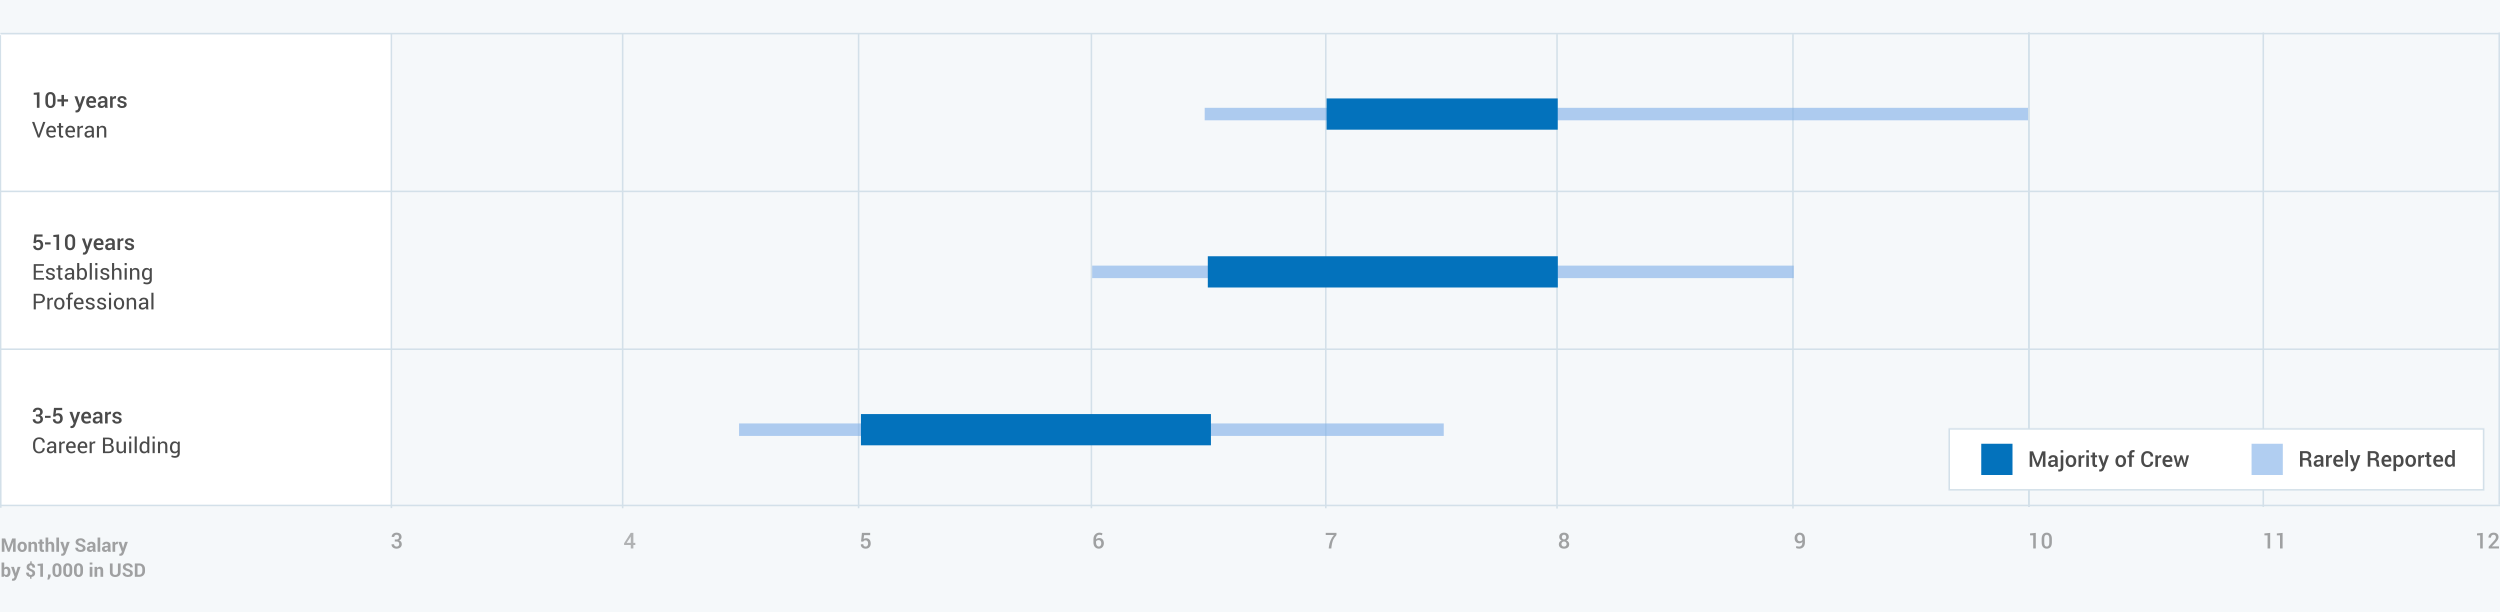
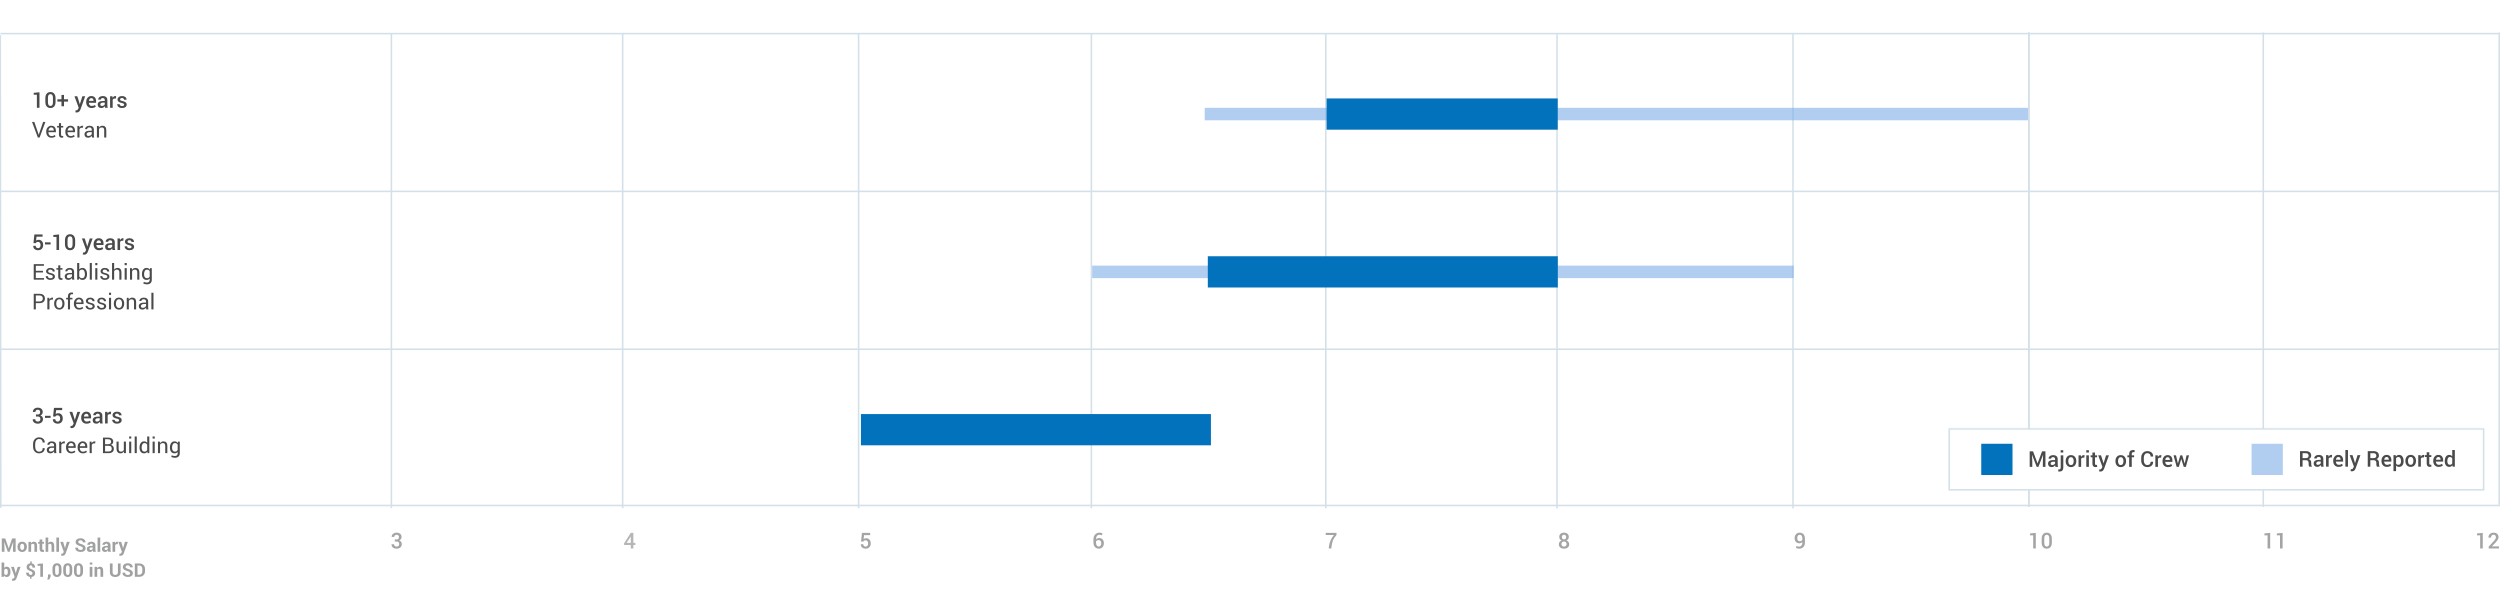
<svg xmlns="http://www.w3.org/2000/svg" xmlns:xlink="http://www.w3.org/1999/xlink" width="1600px" height="392px" viewBox="0 0 1600 392" version="1.1">
  <title>Interior_Position_ChiefStew</title>
  <desc>Created with Sketch.</desc>
  <defs>
    <rect id="path-1" x="-1.13686838e-13" y="0" width="343" height="40" />
    <mask id="mask-2" maskContentUnits="userSpaceOnUse" maskUnits="objectBoundingBox" x="0" y="0" width="343" height="40" fill="white">
      <use xlink:href="#path-1" />
    </mask>
  </defs>
  <g id="Page-1" stroke="none" stroke-width="1" fill="none" fill-rule="evenodd">
    <g id="Interior_Position_ChiefStew">
-       <rect id="Rectangle-2" fill="#F5F8FA" x="0" y="0" width="1600" height="392" />
      <rect id="Rectangle-12" fill="#FFFFFF" x="0" y="22" width="251" height="302" />
      <g id="Group-2" transform="translate(-1, 21)">
        <polygon id="Line-Copy-3" fill="#D3E0E9" fill-rule="nonzero" points="0.501 102 1601.73 102 1601.73 101 0.501 101" />
        <polygon id="Line-Copy-4" fill="#D3E0E9" fill-rule="nonzero" points="1.272 1 1601.5 1 1601.5 0 1.272 0" />
        <polygon id="Line" fill="#D3E0E9" fill-rule="nonzero" points="0.501 203 1601.73 203 1601.73 202 0.501 202" />
        <g id="Group-3" transform="translate(0.195, 1)" fill-rule="nonzero" fill="#D3E0E9">
          <polygon id="Line-Copy-5" points="1.805 302.999 1.499 0.499 0.499 0.501 0.805 303.001" />
        </g>
        <g id="Group-5" transform="translate(21.355, 37)" fill="#4A4A4A">
          <path d="M4.908,11 L3.247,11 L3.247,2.626 L1.224,2.626 L1.224,1.402 L4.908,1.047 L4.908,11 Z M15.196,7.165 C15.196,8.459 14.905,9.446 14.321,10.125 C13.738,10.804 12.945,11.144 11.942,11.144 C10.935,11.144 10.138,10.804 9.55,10.125 C8.962,9.446 8.668,8.459 8.668,7.165 L8.668,4.889 C8.668,3.599 8.96,2.612 9.543,1.929 C10.126,1.245 10.922,0.903 11.929,0.903 C12.931,0.903 13.727,1.245 14.314,1.929 C14.902,2.612 15.196,3.599 15.196,4.889 L15.196,7.165 Z M13.535,4.636 C13.535,3.82 13.398,3.216 13.125,2.824 C12.852,2.432 12.453,2.236 11.929,2.236 C11.405,2.236 11.007,2.432 10.736,2.824 C10.465,3.216 10.329,3.82 10.329,4.636 L10.329,7.404 C10.329,8.225 10.467,8.832 10.743,9.226 C11.018,9.62 11.418,9.817 11.942,9.817 C12.466,9.817 12.863,9.621 13.132,9.229 C13.401,8.838 13.535,8.229 13.535,7.404 L13.535,4.636 Z M20.604,5.524 L23.201,5.524 L23.201,7.042 L20.604,7.042 L20.604,10.002 L18.99,10.002 L18.99,7.042 L16.379,7.042 L16.379,5.524 L18.99,5.524 L18.99,2.756 L20.604,2.756 L20.604,5.524 Z M30.529,8.033 L30.693,8.771 L30.734,8.771 L32.354,3.604 L34.173,3.604 L31.11,12.121 C30.914,12.636 30.639,13.076 30.283,13.44 C29.928,13.805 29.424,13.987 28.772,13.987 C28.636,13.987 28.489,13.974 28.332,13.946 C28.174,13.919 28.023,13.887 27.877,13.851 L28.062,12.565 C28.121,12.57 28.205,12.577 28.314,12.586 C28.424,12.595 28.506,12.6 28.561,12.6 C28.861,12.6 29.102,12.497 29.282,12.292 C29.462,12.087 29.609,11.85 29.723,11.581 L29.996,10.911 L27.31,3.604 L29.121,3.604 L30.529,8.033 Z M38.247,11.144 C37.199,11.144 36.364,10.801 35.742,10.115 C35.12,9.429 34.809,8.548 34.809,7.473 L34.809,7.199 C34.809,6.124 35.117,5.232 35.735,4.523 C36.352,3.814 37.126,3.462 38.056,3.467 C39.054,3.467 39.818,3.769 40.349,4.373 C40.88,4.976 41.146,5.786 41.146,6.803 L41.146,7.78 L36.531,7.78 L36.518,7.814 C36.545,8.402 36.717,8.883 37.034,9.257 C37.35,9.631 37.789,9.817 38.35,9.817 C38.796,9.817 39.179,9.763 39.498,9.653 C39.817,9.544 40.125,9.387 40.421,9.182 L40.954,10.269 C40.676,10.515 40.307,10.722 39.847,10.891 C39.386,11.059 38.853,11.144 38.247,11.144 Z M38.056,4.8 C37.646,4.8 37.308,4.963 37.044,5.289 C36.78,5.614 36.616,6.028 36.552,6.529 L36.565,6.563 L39.498,6.563 L39.498,6.393 C39.498,5.923 39.378,5.54 39.139,5.244 C38.9,4.948 38.539,4.8 38.056,4.8 Z M46.936,11 C46.876,10.813 46.827,10.631 46.789,10.453 C46.75,10.275 46.724,10.098 46.71,9.92 C46.482,10.266 46.182,10.557 45.811,10.792 C45.44,11.026 45.024,11.144 44.563,11.144 C43.793,11.144 43.202,10.945 42.79,10.549 C42.377,10.152 42.171,9.608 42.171,8.915 C42.171,8.2 42.453,7.642 43.019,7.244 C43.584,6.845 44.379,6.646 45.404,6.646 L46.696,6.646 L46.696,5.996 C46.696,5.609 46.582,5.306 46.354,5.087 C46.127,4.868 45.801,4.759 45.377,4.759 C44.999,4.759 44.698,4.85 44.475,5.032 C44.251,5.215 44.14,5.449 44.14,5.736 L42.54,5.736 L42.533,5.695 C42.501,5.112 42.762,4.595 43.316,4.144 C43.87,3.692 44.591,3.467 45.479,3.467 C46.341,3.467 47.036,3.686 47.564,4.123 C48.093,4.561 48.357,5.189 48.357,6.01 L48.357,9.298 C48.357,9.603 48.378,9.896 48.419,10.176 C48.46,10.457 48.526,10.731 48.617,11 L46.936,11 Z M44.898,9.811 C45.318,9.811 45.695,9.706 46.03,9.496 C46.365,9.286 46.587,9.047 46.696,8.778 L46.696,7.685 L45.377,7.685 C44.894,7.685 44.516,7.804 44.242,8.043 C43.969,8.283 43.832,8.564 43.832,8.888 C43.832,9.17 43.924,9.395 44.109,9.561 C44.293,9.727 44.557,9.811 44.898,9.811 Z M53.785,5.101 L53.074,5.073 C52.751,5.073 52.481,5.142 52.264,5.278 C52.048,5.415 51.88,5.609 51.762,5.859 L51.762,11 L50.101,11 L50.101,3.604 L51.618,3.604 L51.728,4.677 C51.914,4.299 52.155,4.002 52.449,3.788 C52.743,3.574 53.081,3.467 53.464,3.467 C53.564,3.467 53.658,3.475 53.744,3.491 C53.831,3.507 53.91,3.526 53.983,3.549 L53.785,5.101 Z M59.104,8.99 C59.104,8.735 58.994,8.523 58.775,8.354 C58.557,8.186 58.149,8.038 57.552,7.91 C56.668,7.723 55.999,7.458 55.545,7.114 C55.092,6.77 54.865,6.301 54.865,5.709 C54.865,5.089 55.127,4.561 55.651,4.123 C56.175,3.686 56.866,3.467 57.723,3.467 C58.625,3.467 59.342,3.689 59.873,4.133 C60.403,4.578 60.658,5.128 60.635,5.784 L60.621,5.825 L59.028,5.825 C59.028,5.52 58.912,5.258 58.68,5.039 C58.447,4.82 58.128,4.711 57.723,4.711 C57.322,4.711 57.016,4.801 56.807,4.981 C56.597,5.161 56.492,5.381 56.492,5.641 C56.492,5.9 56.591,6.107 56.79,6.259 C56.988,6.412 57.39,6.548 57.996,6.666 C58.926,6.857 59.615,7.127 60.064,7.476 C60.513,7.825 60.737,8.3 60.737,8.901 C60.737,9.567 60.463,10.107 59.914,10.521 C59.364,10.936 58.641,11.144 57.743,11.144 C56.782,11.144 56.023,10.897 55.467,10.405 C54.911,9.913 54.646,9.348 54.674,8.71 L54.688,8.669 L56.232,8.669 C56.251,9.097 56.406,9.41 56.697,9.605 C56.989,9.801 57.344,9.899 57.764,9.899 C58.192,9.899 58.522,9.817 58.755,9.653 C58.987,9.489 59.104,9.268 59.104,8.99 Z M4.184,27.525 L4.409,28.312 L4.45,28.312 L4.676,27.525 L7.246,20.047 L8.702,20.047 L5.004,30 L3.849,30 L0.15,20.047 L1.613,20.047 L4.184,27.525 Z M12.599,30.144 C11.569,30.144 10.75,29.801 10.141,29.115 C9.533,28.429 9.229,27.539 9.229,26.445 L9.229,26.145 C9.229,25.092 9.542,24.216 10.168,23.516 C10.795,22.817 11.537,22.467 12.394,22.467 C13.392,22.467 14.146,22.768 14.656,23.369 C15.167,23.971 15.422,24.773 15.422,25.775 L15.422,26.616 L10.623,26.616 L10.603,26.65 C10.616,27.361 10.796,27.946 11.143,28.404 C11.489,28.862 11.974,29.091 12.599,29.091 C13.054,29.091 13.454,29.026 13.798,28.896 C14.142,28.766 14.44,28.587 14.69,28.359 L15.217,29.234 C14.952,29.494 14.604,29.711 14.171,29.884 C13.738,30.057 13.214,30.144 12.599,30.144 Z M12.394,23.526 C11.942,23.526 11.557,23.717 11.238,24.097 C10.919,24.478 10.723,24.955 10.65,25.529 L10.664,25.563 L14.075,25.563 L14.075,25.386 C14.075,24.857 13.934,24.415 13.651,24.06 C13.369,23.704 12.95,23.526 12.394,23.526 Z M18.71,20.819 L18.71,22.604 L20.111,22.604 L20.111,23.602 L18.71,23.602 L18.71,28.093 C18.71,28.439 18.782,28.683 18.925,28.824 C19.069,28.965 19.259,29.036 19.496,29.036 C19.574,29.036 19.659,29.027 19.752,29.009 C19.846,28.991 19.929,28.968 20.002,28.94 L20.18,29.863 C20.079,29.945 19.932,30.013 19.739,30.065 C19.545,30.117 19.35,30.144 19.154,30.144 C18.607,30.144 18.172,29.978 17.849,29.648 C17.525,29.318 17.363,28.799 17.363,28.093 L17.363,23.602 L16.188,23.602 L16.188,22.604 L17.363,22.604 L17.363,20.819 L18.71,20.819 Z M24.842,30.144 C23.812,30.144 22.993,29.801 22.384,29.115 C21.776,28.429 21.472,27.539 21.472,26.445 L21.472,26.145 C21.472,25.092 21.785,24.216 22.412,23.516 C23.038,22.817 23.78,22.467 24.637,22.467 C25.635,22.467 26.389,22.768 26.899,23.369 C27.41,23.971 27.665,24.773 27.665,25.775 L27.665,26.616 L22.866,26.616 L22.846,26.65 C22.859,27.361 23.039,27.946 23.386,28.404 C23.732,28.862 24.217,29.091 24.842,29.091 C25.298,29.091 25.697,29.026 26.042,28.896 C26.386,28.766 26.683,28.587 26.934,28.359 L27.46,29.234 C27.196,29.494 26.847,29.711 26.414,29.884 C25.981,30.057 25.457,30.144 24.842,30.144 Z M24.637,23.526 C24.186,23.526 23.8,23.717 23.481,24.097 C23.162,24.478 22.966,24.955 22.894,25.529 L22.907,25.563 L26.318,25.563 L26.318,25.386 C26.318,24.857 26.177,24.415 25.895,24.06 C25.612,23.704 25.193,23.526 24.637,23.526 Z M32.676,23.793 L31.985,23.752 C31.63,23.752 31.33,23.836 31.086,24.005 C30.843,24.174 30.655,24.41 30.522,24.716 L30.522,30 L29.176,30 L29.176,22.604 L30.379,22.604 L30.509,23.684 C30.718,23.301 30.977,23.002 31.285,22.788 C31.592,22.574 31.947,22.467 32.348,22.467 C32.448,22.467 32.544,22.475 32.635,22.491 C32.726,22.507 32.801,22.524 32.86,22.542 L32.676,23.793 Z M38.521,30 C38.475,29.777 38.44,29.58 38.415,29.409 C38.389,29.238 38.375,29.066 38.37,28.893 C38.119,29.248 37.792,29.545 37.389,29.785 C36.986,30.024 36.552,30.144 36.087,30.144 C35.317,30.144 34.73,29.946 34.327,29.552 C33.923,29.158 33.722,28.615 33.722,27.922 C33.722,27.215 34.008,26.663 34.58,26.264 C35.152,25.865 35.927,25.666 36.907,25.666 L38.37,25.666 L38.37,24.935 C38.37,24.502 38.238,24.159 37.974,23.906 C37.709,23.653 37.336,23.526 36.853,23.526 C36.42,23.526 36.068,23.637 35.796,23.858 C35.525,24.079 35.39,24.344 35.39,24.654 L34.104,24.654 L34.091,24.613 C34.063,24.076 34.318,23.583 34.853,23.137 C35.389,22.69 36.08,22.467 36.928,22.467 C37.766,22.467 38.441,22.68 38.951,23.106 C39.462,23.532 39.717,24.146 39.717,24.948 L39.717,28.51 C39.717,28.774 39.73,29.029 39.758,29.275 C39.785,29.521 39.835,29.763 39.908,30 L38.521,30 Z M36.285,29.016 C36.773,29.016 37.213,28.89 37.604,28.64 C37.996,28.389 38.252,28.102 38.37,27.778 L38.37,26.575 L36.859,26.575 C36.317,26.575 35.883,26.712 35.557,26.985 C35.231,27.259 35.068,27.58 35.068,27.949 C35.068,28.277 35.171,28.537 35.376,28.729 C35.581,28.92 35.884,29.016 36.285,29.016 Z M42.875,22.604 L42.971,23.704 C43.217,23.312 43.526,23.008 43.897,22.792 C44.268,22.575 44.691,22.467 45.165,22.467 C45.963,22.467 46.58,22.7 47.018,23.167 C47.455,23.635 47.674,24.356 47.674,25.331 L47.674,30 L46.327,30 L46.327,25.358 C46.327,24.707 46.198,24.244 45.941,23.971 C45.683,23.697 45.29,23.561 44.762,23.561 C44.374,23.561 44.031,23.654 43.733,23.841 C43.434,24.028 43.196,24.283 43.019,24.606 L43.019,30 L41.672,30 L41.672,22.604 L42.875,22.604 Z" id="10+-years-Veteran" />
          <path d="M1.066,97.55 L1.641,92.047 L6.897,92.047 L6.897,93.482 L3.021,93.482 L2.721,95.978 C2.917,95.832 3.143,95.712 3.401,95.619 C3.658,95.525 3.949,95.474 4.272,95.465 C5.207,95.456 5.938,95.752 6.467,96.354 C6.995,96.955 7.26,97.778 7.26,98.821 C7.26,99.797 6.982,100.594 6.426,101.214 C5.87,101.834 5.065,102.144 4.013,102.144 C3.138,102.144 2.398,101.903 1.794,101.422 C1.191,100.942 0.9,100.259 0.923,99.375 L0.937,99.341 L2.488,99.286 C2.488,99.769 2.63,100.145 2.912,100.414 C3.195,100.683 3.562,100.817 4.013,100.817 C4.528,100.817 4.921,100.636 5.192,100.274 C5.463,99.912 5.599,99.432 5.599,98.835 C5.599,98.233 5.46,97.745 5.182,97.369 C4.904,96.993 4.507,96.805 3.992,96.805 C3.536,96.805 3.198,96.879 2.977,97.027 C2.756,97.175 2.595,97.388 2.495,97.666 L1.066,97.55 Z M12.031,98.438 L8.442,98.438 L8.442,97.099 L12.031,97.099 L12.031,98.438 Z M17.459,102 L15.798,102 L15.798,93.626 L13.774,93.626 L13.774,92.402 L17.459,92.047 L17.459,102 Z M27.747,98.165 C27.747,99.459 27.455,100.446 26.872,101.125 C26.289,101.804 25.496,102.144 24.493,102.144 C23.486,102.144 22.688,101.804 22.101,101.125 C21.513,100.446 21.219,99.459 21.219,98.165 L21.219,95.889 C21.219,94.599 21.51,93.612 22.094,92.929 C22.677,92.245 23.472,91.903 24.479,91.903 C25.482,91.903 26.277,92.245 26.865,92.929 C27.453,93.612 27.747,94.599 27.747,95.889 L27.747,98.165 Z M26.086,95.636 C26.086,94.82 25.949,94.216 25.676,93.824 C25.402,93.432 25.004,93.236 24.479,93.236 C23.955,93.236 23.558,93.432 23.287,93.824 C23.015,94.216 22.88,94.82 22.88,95.636 L22.88,98.404 C22.88,99.225 23.018,99.832 23.293,100.226 C23.569,100.62 23.969,100.817 24.493,100.817 C25.017,100.817 25.414,100.621 25.683,100.229 C25.951,99.838 26.086,99.229 26.086,98.404 L26.086,95.636 Z M35.28,99.033 L35.444,99.771 L35.485,99.771 L37.105,94.604 L38.924,94.604 L35.861,103.121 C35.665,103.636 35.39,104.076 35.034,104.44 C34.679,104.805 34.175,104.987 33.523,104.987 C33.387,104.987 33.24,104.974 33.083,104.946 C32.925,104.919 32.774,104.887 32.628,104.851 L32.812,103.565 C32.872,103.57 32.956,103.577 33.065,103.586 C33.175,103.595 33.257,103.6 33.312,103.6 C33.612,103.6 33.853,103.497 34.033,103.292 C34.213,103.087 34.36,102.85 34.474,102.581 L34.747,101.911 L32.061,94.604 L33.872,94.604 L35.28,99.033 Z M42.998,102.144 C41.95,102.144 41.115,101.801 40.493,101.115 C39.871,100.429 39.56,99.548 39.56,98.473 L39.56,98.199 C39.56,97.124 39.868,96.232 40.486,95.523 C41.103,94.814 41.877,94.462 42.807,94.467 C43.805,94.467 44.569,94.769 45.1,95.373 C45.631,95.976 45.896,96.786 45.896,97.803 L45.896,98.78 L41.282,98.78 L41.269,98.814 C41.296,99.402 41.468,99.883 41.785,100.257 C42.101,100.631 42.54,100.817 43.101,100.817 C43.547,100.817 43.93,100.763 44.249,100.653 C44.568,100.544 44.876,100.387 45.172,100.182 L45.705,101.269 C45.427,101.515 45.058,101.722 44.598,101.891 C44.137,102.059 43.604,102.144 42.998,102.144 Z M42.807,95.8 C42.396,95.8 42.059,95.963 41.795,96.289 C41.531,96.614 41.367,97.028 41.303,97.529 L41.316,97.563 L44.249,97.563 L44.249,97.393 C44.249,96.923 44.129,96.54 43.89,96.244 C43.651,95.948 43.29,95.8 42.807,95.8 Z M51.687,102 C51.627,101.813 51.578,101.631 51.54,101.453 C51.501,101.275 51.475,101.098 51.461,100.92 C51.233,101.266 50.933,101.557 50.562,101.792 C50.191,102.026 49.775,102.144 49.314,102.144 C48.544,102.144 47.953,101.945 47.541,101.549 C47.128,101.152 46.922,100.608 46.922,99.915 C46.922,99.2 47.204,98.642 47.77,98.244 C48.335,97.845 49.13,97.646 50.155,97.646 L51.447,97.646 L51.447,96.996 C51.447,96.609 51.333,96.306 51.105,96.087 C50.878,95.868 50.552,95.759 50.128,95.759 C49.75,95.759 49.449,95.85 49.226,96.032 C49.002,96.215 48.891,96.449 48.891,96.736 L47.291,96.736 L47.284,96.695 C47.252,96.112 47.513,95.595 48.067,95.144 C48.621,94.692 49.342,94.467 50.23,94.467 C51.092,94.467 51.787,94.686 52.315,95.123 C52.844,95.561 53.108,96.189 53.108,97.01 L53.108,100.298 C53.108,100.603 53.129,100.896 53.17,101.176 C53.211,101.457 53.277,101.731 53.368,102 L51.687,102 Z M49.649,100.811 C50.069,100.811 50.446,100.706 50.781,100.496 C51.116,100.286 51.338,100.047 51.447,99.778 L51.447,98.685 L50.128,98.685 C49.645,98.685 49.267,98.804 48.993,99.043 C48.72,99.283 48.583,99.564 48.583,99.888 C48.583,100.17 48.675,100.395 48.86,100.561 C49.044,100.727 49.308,100.811 49.649,100.811 Z M58.536,96.101 L57.825,96.073 C57.502,96.073 57.232,96.142 57.015,96.278 C56.799,96.415 56.631,96.609 56.513,96.859 L56.513,102 L54.852,102 L54.852,94.604 L56.369,94.604 L56.479,95.677 C56.665,95.299 56.906,95.002 57.2,94.788 C57.494,94.574 57.832,94.467 58.215,94.467 C58.315,94.467 58.409,94.475 58.495,94.491 C58.582,94.507 58.661,94.526 58.734,94.549 L58.536,96.101 Z M63.854,99.99 C63.854,99.735 63.745,99.523 63.526,99.354 C63.308,99.186 62.9,99.038 62.303,98.91 C61.419,98.723 60.75,98.458 60.296,98.114 C59.843,97.77 59.616,97.301 59.616,96.709 C59.616,96.089 59.878,95.561 60.402,95.123 C60.926,94.686 61.617,94.467 62.474,94.467 C63.376,94.467 64.093,94.689 64.624,95.133 C65.154,95.578 65.409,96.128 65.386,96.784 L65.372,96.825 L63.779,96.825 C63.779,96.52 63.663,96.258 63.431,96.039 C63.198,95.82 62.879,95.711 62.474,95.711 C62.073,95.711 61.767,95.801 61.558,95.981 C61.348,96.161 61.243,96.381 61.243,96.641 C61.243,96.9 61.342,97.107 61.541,97.259 C61.739,97.412 62.141,97.548 62.747,97.666 C63.677,97.857 64.366,98.127 64.815,98.476 C65.264,98.825 65.488,99.3 65.488,99.901 C65.488,100.567 65.214,101.107 64.665,101.521 C64.115,101.936 63.392,102.144 62.494,102.144 C61.533,102.144 60.774,101.897 60.218,101.405 C59.662,100.913 59.397,100.348 59.425,99.71 L59.438,99.669 L60.983,99.669 C61.002,100.097 61.157,100.41 61.448,100.605 C61.74,100.801 62.095,100.899 62.515,100.899 C62.943,100.899 63.273,100.817 63.506,100.653 C63.738,100.489 63.854,100.268 63.854,99.99 Z M7.137,116.386 L2.577,116.386 L2.577,119.947 L7.834,119.947 L7.834,121 L1.23,121 L1.23,111.047 L7.759,111.047 L7.759,112.106 L2.577,112.106 L2.577,115.326 L7.137,115.326 L7.137,116.386 Z M13.46,119.038 C13.46,118.742 13.347,118.498 13.122,118.307 C12.896,118.115 12.469,117.949 11.84,117.808 C10.942,117.612 10.266,117.346 9.813,117.011 C9.36,116.676 9.133,116.219 9.133,115.641 C9.133,115.039 9.388,114.526 9.898,114.103 C10.409,113.679 11.074,113.467 11.895,113.467 C12.756,113.467 13.441,113.688 13.949,114.13 C14.457,114.572 14.7,115.11 14.677,115.743 L14.663,115.784 L13.378,115.784 C13.378,115.461 13.242,115.17 12.971,114.913 C12.7,114.655 12.341,114.526 11.895,114.526 C11.416,114.526 11.061,114.631 10.828,114.841 C10.596,115.05 10.479,115.303 10.479,115.6 C10.479,115.891 10.582,116.121 10.787,116.29 C10.992,116.459 11.409,116.609 12.038,116.741 C12.972,116.942 13.667,117.214 14.123,117.558 C14.579,117.902 14.807,118.364 14.807,118.942 C14.807,119.599 14.541,120.13 14.01,120.535 C13.479,120.941 12.785,121.144 11.929,121.144 C10.985,121.144 10.243,120.904 9.7,120.426 C9.158,119.947 8.9,119.389 8.928,118.751 L8.941,118.71 L10.227,118.71 C10.249,119.188 10.427,119.538 10.76,119.759 C11.092,119.98 11.482,120.091 11.929,120.091 C12.407,120.091 12.782,119.994 13.053,119.8 C13.324,119.607 13.46,119.353 13.46,119.038 Z M18.259,111.819 L18.259,113.604 L19.66,113.604 L19.66,114.602 L18.259,114.602 L18.259,119.093 C18.259,119.439 18.331,119.683 18.474,119.824 C18.618,119.965 18.808,120.036 19.045,120.036 C19.122,120.036 19.208,120.027 19.301,120.009 C19.395,119.991 19.478,119.968 19.551,119.94 L19.729,120.863 C19.628,120.945 19.481,121.013 19.288,121.065 C19.094,121.117 18.899,121.144 18.703,121.144 C18.156,121.144 17.721,120.978 17.397,120.648 C17.074,120.318 16.912,119.799 16.912,119.093 L16.912,114.602 L15.736,114.602 L15.736,113.604 L16.912,113.604 L16.912,111.819 L18.259,111.819 Z M25.867,121 C25.822,120.777 25.786,120.58 25.761,120.409 C25.736,120.238 25.721,120.066 25.717,119.893 C25.466,120.248 25.139,120.545 24.736,120.785 C24.333,121.024 23.898,121.144 23.434,121.144 C22.663,121.144 22.077,120.946 21.673,120.552 C21.27,120.158 21.068,119.615 21.068,118.922 C21.068,118.215 21.354,117.663 21.926,117.264 C22.498,116.865 23.274,116.666 24.254,116.666 L25.717,116.666 L25.717,115.935 C25.717,115.502 25.585,115.159 25.32,114.906 C25.056,114.653 24.682,114.526 24.199,114.526 C23.766,114.526 23.414,114.637 23.143,114.858 C22.872,115.079 22.736,115.344 22.736,115.654 L21.451,115.654 L21.438,115.613 C21.41,115.076 21.664,114.583 22.2,114.137 C22.735,113.69 23.427,113.467 24.274,113.467 C25.113,113.467 25.787,113.68 26.298,114.106 C26.808,114.532 27.063,115.146 27.063,115.948 L27.063,119.51 C27.063,119.774 27.077,120.029 27.104,120.275 C27.132,120.521 27.182,120.763 27.255,121 L25.867,121 Z M23.632,120.016 C24.119,120.016 24.559,119.89 24.951,119.64 C25.343,119.389 25.598,119.102 25.717,118.778 L25.717,117.575 L24.206,117.575 C23.664,117.575 23.23,117.712 22.904,117.985 C22.578,118.259 22.415,118.58 22.415,118.949 C22.415,119.277 22.518,119.537 22.723,119.729 C22.928,119.92 23.231,120.016 23.632,120.016 Z M35.335,117.582 C35.335,118.648 35.079,119.509 34.566,120.163 C34.053,120.817 33.348,121.144 32.45,121.144 C31.963,121.144 31.539,121.049 31.179,120.86 C30.819,120.671 30.52,120.392 30.283,120.022 L30.119,121 L29.019,121 L29.019,110.336 L30.365,110.336 L30.365,114.479 C30.598,114.15 30.886,113.9 31.23,113.727 C31.574,113.553 31.976,113.467 32.437,113.467 C33.348,113.467 34.059,113.831 34.569,114.561 C35.08,115.29 35.335,116.249 35.335,117.438 L35.335,117.582 Z M33.988,117.438 C33.988,116.591 33.832,115.899 33.52,115.364 C33.208,114.828 32.733,114.561 32.095,114.561 C31.68,114.561 31.33,114.662 31.045,114.865 C30.761,115.068 30.534,115.34 30.365,115.682 L30.365,118.888 C30.538,119.252 30.765,119.537 31.045,119.742 C31.326,119.947 31.68,120.05 32.108,120.05 C32.742,120.05 33.214,119.824 33.523,119.373 C33.833,118.922 33.988,118.325 33.988,117.582 L33.988,117.438 Z M38.432,121 L37.085,121 L37.085,110.336 L38.432,110.336 L38.432,121 Z M41.959,121 L40.612,121 L40.612,113.604 L41.959,113.604 L41.959,121 Z M41.959,111.71 L40.612,111.71 L40.612,110.336 L41.959,110.336 L41.959,111.71 Z M48.33,119.038 C48.33,118.742 48.217,118.498 47.992,118.307 C47.766,118.115 47.339,117.949 46.71,117.808 C45.812,117.612 45.137,117.346 44.683,117.011 C44.23,116.676 44.003,116.219 44.003,115.641 C44.003,115.039 44.258,114.526 44.769,114.103 C45.279,113.679 45.944,113.467 46.765,113.467 C47.626,113.467 48.311,113.688 48.819,114.13 C49.327,114.572 49.57,115.11 49.547,115.743 L49.533,115.784 L48.248,115.784 C48.248,115.461 48.112,115.17 47.841,114.913 C47.57,114.655 47.211,114.526 46.765,114.526 C46.286,114.526 45.931,114.631 45.698,114.841 C45.466,115.05 45.35,115.303 45.35,115.6 C45.35,115.891 45.452,116.121 45.657,116.29 C45.862,116.459 46.279,116.609 46.908,116.741 C47.842,116.942 48.537,117.214 48.993,117.558 C49.449,117.902 49.677,118.364 49.677,118.942 C49.677,119.599 49.411,120.13 48.88,120.535 C48.349,120.941 47.656,121.144 46.799,121.144 C45.855,121.144 45.113,120.904 44.57,120.426 C44.028,119.947 43.771,119.389 43.798,118.751 L43.812,118.71 L45.097,118.71 C45.119,119.188 45.297,119.538 45.63,119.759 C45.963,119.98 46.352,120.091 46.799,120.091 C47.277,120.091 47.652,119.994 47.923,119.8 C48.195,119.607 48.33,119.353 48.33,119.038 Z M52.698,114.595 C52.953,114.239 53.267,113.962 53.638,113.764 C54.01,113.566 54.421,113.467 54.872,113.467 C55.66,113.467 56.275,113.704 56.714,114.178 C57.154,114.652 57.374,115.381 57.374,116.365 L57.374,121 L56.027,121 L56.027,116.352 C56.027,115.741 55.896,115.29 55.634,114.998 C55.372,114.706 54.981,114.561 54.462,114.561 C54.088,114.561 53.75,114.648 53.447,114.824 C53.144,114.999 52.894,115.237 52.698,115.538 L52.698,121 L51.352,121 L51.352,110.336 L52.698,110.336 L52.698,114.595 Z M60.765,121 L59.418,121 L59.418,113.604 L60.765,113.604 L60.765,121 Z M60.765,111.71 L59.418,111.71 L59.418,110.336 L60.765,110.336 L60.765,111.71 Z M64.039,113.604 L64.135,114.704 C64.381,114.312 64.69,114.008 65.061,113.792 C65.432,113.575 65.855,113.467 66.329,113.467 C67.127,113.467 67.744,113.7 68.182,114.167 C68.619,114.635 68.838,115.356 68.838,116.331 L68.838,121 L67.491,121 L67.491,116.358 C67.491,115.707 67.362,115.244 67.105,114.971 C66.847,114.697 66.454,114.561 65.926,114.561 C65.538,114.561 65.195,114.654 64.897,114.841 C64.598,115.028 64.36,115.283 64.183,115.606 L64.183,121 L62.836,121 L62.836,113.604 L64.039,113.604 Z M70.499,117.438 C70.499,116.249 70.759,115.29 71.278,114.561 C71.798,113.831 72.516,113.467 73.432,113.467 C73.901,113.467 74.313,113.561 74.669,113.75 C75.024,113.94 75.321,114.212 75.558,114.567 L75.722,113.604 L76.795,113.604 L76.795,121.041 C76.795,121.989 76.519,122.717 75.968,123.225 C75.416,123.733 74.621,123.987 73.582,123.987 C73.227,123.987 72.843,123.938 72.43,123.84 C72.018,123.742 71.654,123.609 71.34,123.44 L71.682,122.395 C71.923,122.531 72.215,122.642 72.557,122.726 C72.898,122.81 73.236,122.853 73.568,122.853 C74.225,122.853 74.702,122.703 75,122.405 C75.299,122.106 75.448,121.652 75.448,121.041 L75.448,120.207 C75.207,120.517 74.917,120.75 74.58,120.908 C74.243,121.065 73.855,121.144 73.418,121.144 C72.511,121.144 71.798,120.815 71.278,120.159 C70.759,119.503 70.499,118.644 70.499,117.582 L70.499,117.438 Z M71.846,117.582 C71.846,118.325 72.003,118.922 72.317,119.373 C72.632,119.824 73.11,120.05 73.753,120.05 C74.159,120.05 74.498,119.958 74.771,119.773 C75.045,119.588 75.271,119.327 75.448,118.99 L75.448,115.586 C75.275,115.271 75.049,115.022 74.771,114.837 C74.493,114.653 74.159,114.561 73.767,114.561 C73.124,114.561 72.643,114.829 72.324,115.367 C72.005,115.905 71.846,116.595 71.846,117.438 L71.846,117.582 Z M2.577,136.008 L2.577,140 L1.23,140 L1.23,130.047 L5.038,130.047 C6.1,130.047 6.925,130.32 7.513,130.867 C8.101,131.414 8.395,132.134 8.395,133.027 C8.395,133.934 8.101,134.658 7.513,135.198 C6.925,135.738 6.1,136.008 5.038,136.008 L2.577,136.008 Z M2.577,134.955 L5.038,134.955 C5.713,134.955 6.216,134.774 6.549,134.412 C6.882,134.049 7.048,133.592 7.048,133.041 C7.048,132.49 6.88,132.029 6.545,131.66 C6.21,131.291 5.708,131.106 5.038,131.106 L2.577,131.106 L2.577,134.955 Z M13.446,133.793 L12.756,133.752 C12.4,133.752 12.101,133.836 11.857,134.005 C11.613,134.174 11.425,134.41 11.293,134.716 L11.293,140 L9.946,140 L9.946,132.604 L11.149,132.604 L11.279,133.684 C11.489,133.301 11.748,133.002 12.055,132.788 C12.363,132.574 12.717,132.467 13.118,132.467 C13.218,132.467 13.314,132.475 13.405,132.491 C13.496,132.507 13.572,132.524 13.631,132.542 L13.446,133.793 Z M14.294,136.233 C14.294,135.14 14.59,134.238 15.183,133.53 C15.775,132.821 16.579,132.467 17.596,132.467 C18.621,132.467 19.431,132.82 20.026,133.526 C20.621,134.233 20.918,135.135 20.918,136.233 L20.918,136.384 C20.918,137.487 20.622,138.389 20.029,139.091 C19.437,139.793 18.63,140.144 17.609,140.144 C16.589,140.144 15.781,139.792 15.186,139.087 C14.591,138.383 14.294,137.482 14.294,136.384 L14.294,136.233 Z M15.641,136.384 C15.641,137.168 15.806,137.815 16.136,138.325 C16.467,138.836 16.958,139.091 17.609,139.091 C18.252,139.091 18.74,138.836 19.072,138.325 C19.405,137.815 19.571,137.168 19.571,136.384 L19.571,136.233 C19.571,135.459 19.404,134.814 19.069,134.299 C18.734,133.784 18.243,133.526 17.596,133.526 C16.953,133.526 16.467,133.784 16.136,134.299 C15.806,134.814 15.641,135.459 15.641,136.233 L15.641,136.384 Z M23.126,140 L23.126,133.602 L21.971,133.602 L21.971,132.604 L23.126,132.604 L23.126,131.667 C23.126,130.879 23.332,130.269 23.745,129.838 C24.157,129.408 24.732,129.192 25.471,129.192 C25.626,129.192 25.782,129.205 25.939,129.23 C26.096,129.255 26.271,129.29 26.462,129.336 L26.298,130.361 C26.216,130.343 26.117,130.327 26,130.313 C25.884,130.3 25.762,130.293 25.635,130.293 C25.243,130.293 24.951,130.41 24.76,130.645 C24.568,130.88 24.473,131.22 24.473,131.667 L24.473,132.604 L26.011,132.604 L26.011,133.602 L24.473,133.602 L24.473,140 L23.126,140 Z M30.304,140.144 C29.274,140.144 28.455,139.801 27.846,139.115 C27.238,138.429 26.934,137.539 26.934,136.445 L26.934,136.145 C26.934,135.092 27.247,134.216 27.874,133.516 C28.5,132.817 29.242,132.467 30.099,132.467 C31.097,132.467 31.851,132.768 32.361,133.369 C32.872,133.971 33.127,134.773 33.127,135.775 L33.127,136.616 L28.328,136.616 L28.308,136.65 C28.321,137.361 28.501,137.946 28.848,138.404 C29.194,138.862 29.679,139.091 30.304,139.091 C30.759,139.091 31.159,139.026 31.503,138.896 C31.847,138.766 32.145,138.587 32.396,138.359 L32.922,139.234 C32.658,139.494 32.309,139.711 31.876,139.884 C31.443,140.057 30.919,140.144 30.304,140.144 Z M30.099,133.526 C29.647,133.526 29.262,133.717 28.943,134.097 C28.624,134.478 28.428,134.955 28.355,135.529 L28.369,135.563 L31.78,135.563 L31.78,135.386 C31.78,134.857 31.639,134.415 31.356,134.06 C31.074,133.704 30.655,133.526 30.099,133.526 Z M38.938,138.038 C38.938,137.742 38.825,137.498 38.599,137.307 C38.374,137.115 37.946,136.949 37.317,136.808 C36.42,136.612 35.744,136.346 35.291,136.011 C34.837,135.676 34.61,135.219 34.61,134.641 C34.61,134.039 34.866,133.526 35.376,133.103 C35.886,132.679 36.552,132.467 37.372,132.467 C38.233,132.467 38.918,132.688 39.426,133.13 C39.934,133.572 40.177,134.11 40.154,134.743 L40.141,134.784 L38.855,134.784 C38.855,134.461 38.72,134.17 38.449,133.913 C38.178,133.655 37.819,133.526 37.372,133.526 C36.894,133.526 36.538,133.631 36.306,133.841 C36.073,134.05 35.957,134.303 35.957,134.6 C35.957,134.891 36.06,135.121 36.265,135.29 C36.47,135.459 36.887,135.609 37.516,135.741 C38.45,135.942 39.145,136.214 39.601,136.558 C40.056,136.902 40.284,137.364 40.284,137.942 C40.284,138.599 40.019,139.13 39.488,139.535 C38.957,139.941 38.263,140.144 37.406,140.144 C36.463,140.144 35.72,139.904 35.178,139.426 C34.635,138.947 34.378,138.389 34.405,137.751 L34.419,137.71 L35.704,137.71 C35.727,138.188 35.905,138.538 36.237,138.759 C36.57,138.98 36.96,139.091 37.406,139.091 C37.885,139.091 38.26,138.994 38.531,138.8 C38.802,138.607 38.938,138.353 38.938,138.038 Z M46.259,138.038 C46.259,137.742 46.146,137.498 45.92,137.307 C45.695,137.115 45.268,136.949 44.639,136.808 C43.741,136.612 43.065,136.346 42.612,136.011 C42.158,135.676 41.932,135.219 41.932,134.641 C41.932,134.039 42.187,133.526 42.697,133.103 C43.208,132.679 43.873,132.467 44.693,132.467 C45.555,132.467 46.239,132.688 46.748,133.13 C47.256,133.572 47.498,134.11 47.476,134.743 L47.462,134.784 L46.177,134.784 C46.177,134.461 46.041,134.17 45.77,133.913 C45.499,133.655 45.14,133.526 44.693,133.526 C44.215,133.526 43.859,133.631 43.627,133.841 C43.395,134.05 43.278,134.303 43.278,134.6 C43.278,134.891 43.381,135.121 43.586,135.29 C43.791,135.459 44.208,135.609 44.837,135.741 C45.771,135.942 46.466,136.214 46.922,136.558 C47.378,136.902 47.605,137.364 47.605,137.942 C47.605,138.599 47.34,139.13 46.809,139.535 C46.278,139.941 45.584,140.144 44.728,140.144 C43.784,140.144 43.041,139.904 42.499,139.426 C41.957,138.947 41.699,138.389 41.727,137.751 L41.74,137.71 L43.025,137.71 C43.048,138.188 43.226,138.538 43.559,138.759 C43.891,138.98 44.281,139.091 44.728,139.091 C45.206,139.091 45.581,138.994 45.852,138.8 C46.123,138.607 46.259,138.353 46.259,138.038 Z M50.736,140 L49.39,140 L49.39,132.604 L50.736,132.604 L50.736,140 Z M50.736,130.71 L49.39,130.71 L49.39,129.336 L50.736,129.336 L50.736,130.71 Z M52.493,136.233 C52.493,135.14 52.789,134.238 53.382,133.53 C53.974,132.821 54.779,132.467 55.795,132.467 C56.82,132.467 57.63,132.82 58.225,133.526 C58.82,134.233 59.117,135.135 59.117,136.233 L59.117,136.384 C59.117,137.487 58.821,138.389 58.229,139.091 C57.636,139.793 56.829,140.144 55.809,140.144 C54.788,140.144 53.98,139.792 53.385,139.087 C52.791,138.383 52.493,137.482 52.493,136.384 L52.493,136.233 Z M53.84,136.384 C53.84,137.168 54.005,137.815 54.335,138.325 C54.666,138.836 55.157,139.091 55.809,139.091 C56.451,139.091 56.939,138.836 57.271,138.325 C57.604,137.815 57.771,137.168 57.771,136.384 L57.771,136.233 C57.771,135.459 57.603,134.814 57.268,134.299 C56.933,133.784 56.442,133.526 55.795,133.526 C55.152,133.526 54.666,133.784 54.335,134.299 C54.005,134.814 53.84,135.459 53.84,136.233 L53.84,136.384 Z M61.968,132.604 L62.063,133.704 C62.31,133.312 62.618,133.008 62.99,132.792 C63.361,132.575 63.784,132.467 64.258,132.467 C65.055,132.467 65.673,132.7 66.11,133.167 C66.548,133.635 66.767,134.356 66.767,135.331 L66.767,140 L65.42,140 L65.42,135.358 C65.42,134.707 65.291,134.244 65.034,133.971 C64.776,133.697 64.383,133.561 63.854,133.561 C63.467,133.561 63.124,133.654 62.826,133.841 C62.527,134.028 62.289,134.283 62.111,134.606 L62.111,140 L60.765,140 L60.765,132.604 L61.968,132.604 Z M73.268,140 C73.222,139.777 73.187,139.58 73.162,139.409 C73.137,139.238 73.122,139.066 73.117,138.893 C72.867,139.248 72.54,139.545 72.136,139.785 C71.733,140.024 71.299,140.144 70.834,140.144 C70.064,140.144 69.477,139.946 69.074,139.552 C68.67,139.158 68.469,138.615 68.469,137.922 C68.469,137.215 68.755,136.663 69.327,136.264 C69.899,135.865 70.674,135.666 71.654,135.666 L73.117,135.666 L73.117,134.935 C73.117,134.502 72.985,134.159 72.721,133.906 C72.456,133.653 72.083,133.526 71.6,133.526 C71.167,133.526 70.815,133.637 70.543,133.858 C70.272,134.079 70.137,134.344 70.137,134.654 L68.852,134.654 L68.838,134.613 C68.811,134.076 69.065,133.583 69.6,133.137 C70.136,132.69 70.827,132.467 71.675,132.467 C72.513,132.467 73.188,132.68 73.698,133.106 C74.209,133.532 74.464,134.146 74.464,134.948 L74.464,138.51 C74.464,138.774 74.478,139.029 74.505,139.275 C74.532,139.521 74.582,139.763 74.655,140 L73.268,140 Z M71.032,139.016 C71.52,139.016 71.96,138.89 72.352,138.64 C72.743,138.389 72.999,138.102 73.117,137.778 L73.117,136.575 L71.606,136.575 C71.064,136.575 70.63,136.712 70.304,136.985 C69.978,137.259 69.815,137.58 69.815,137.949 C69.815,138.277 69.918,138.537 70.123,138.729 C70.328,138.92 70.631,139.016 71.032,139.016 Z M77.875,140 L76.528,140 L76.528,129.336 L77.875,129.336 L77.875,140 Z" id="5-10-years-Establish" />
          <path d="M2.666,207.271 L3.821,207.271 C4.359,207.271 4.746,207.138 4.983,206.872 C5.22,206.605 5.339,206.228 5.339,205.74 C5.339,205.262 5.211,204.891 4.956,204.629 C4.701,204.367 4.325,204.236 3.828,204.236 C3.377,204.236 3.009,204.365 2.724,204.623 C2.439,204.88 2.297,205.218 2.297,205.638 L0.697,205.638 L0.684,205.597 C0.656,204.836 0.94,204.196 1.535,203.679 C2.129,203.162 2.887,202.903 3.808,202.903 C4.778,202.903 5.553,203.149 6.132,203.642 C6.711,204.134 7,204.833 7,205.74 C7,206.164 6.87,206.574 6.61,206.971 C6.351,207.367 5.981,207.675 5.503,207.894 C6.068,208.094 6.484,208.399 6.75,208.81 C7.017,209.22 7.15,209.687 7.15,210.211 C7.15,211.122 6.837,211.839 6.21,212.361 C5.584,212.883 4.783,213.144 3.808,213.144 C2.887,213.144 2.113,212.899 1.487,212.409 C0.86,211.919 0.561,211.241 0.588,210.375 L0.602,210.334 L2.201,210.334 C2.201,210.776 2.349,211.134 2.646,211.407 C2.942,211.681 3.336,211.817 3.828,211.817 C4.343,211.817 4.749,211.678 5.045,211.4 C5.341,211.122 5.489,210.728 5.489,210.218 C5.489,209.657 5.354,209.244 5.083,208.977 C4.811,208.71 4.391,208.577 3.821,208.577 L2.666,208.577 L2.666,207.271 Z M12.031,209.438 L8.442,209.438 L8.442,208.099 L12.031,208.099 L12.031,209.438 Z M13.617,208.55 L14.191,203.047 L19.448,203.047 L19.448,204.482 L15.572,204.482 L15.271,206.978 C15.467,206.832 15.694,206.712 15.952,206.619 C16.209,206.525 16.5,206.474 16.823,206.465 C17.757,206.456 18.489,206.752 19.018,207.354 C19.546,207.955 19.811,208.778 19.811,209.821 C19.811,210.797 19.533,211.594 18.977,212.214 C18.421,212.834 17.616,213.144 16.563,213.144 C15.688,213.144 14.949,212.903 14.345,212.422 C13.741,211.942 13.451,211.259 13.474,210.375 L13.487,210.341 L15.039,210.286 C15.039,210.769 15.18,211.145 15.463,211.414 C15.745,211.683 16.112,211.817 16.563,211.817 C17.078,211.817 17.472,211.636 17.743,211.274 C18.014,210.912 18.149,210.432 18.149,209.835 C18.149,209.233 18.01,208.745 17.732,208.369 C17.454,207.993 17.058,207.805 16.543,207.805 C16.087,207.805 15.749,207.879 15.528,208.027 C15.307,208.175 15.146,208.388 15.046,208.666 L13.617,208.55 Z M27.323,210.033 L27.487,210.771 L27.528,210.771 L29.148,205.604 L30.967,205.604 L27.904,214.121 C27.708,214.636 27.433,215.076 27.077,215.44 C26.722,215.805 26.218,215.987 25.566,215.987 C25.43,215.987 25.283,215.974 25.125,215.946 C24.968,215.919 24.817,215.887 24.671,215.851 L24.855,214.565 C24.915,214.57 24.999,214.577 25.108,214.586 C25.218,214.595 25.3,214.6 25.354,214.6 C25.655,214.6 25.896,214.497 26.076,214.292 C26.256,214.087 26.403,213.85 26.517,213.581 L26.79,212.911 L24.104,205.604 L25.915,205.604 L27.323,210.033 Z M35.041,213.144 C33.993,213.144 33.158,212.801 32.536,212.115 C31.914,211.429 31.603,210.548 31.603,209.473 L31.603,209.199 C31.603,208.124 31.911,207.232 32.529,206.523 C33.146,205.814 33.92,205.462 34.85,205.467 C35.848,205.467 36.612,205.769 37.143,206.373 C37.674,206.976 37.939,207.786 37.939,208.803 L37.939,209.78 L33.325,209.78 L33.312,209.814 C33.339,210.402 33.511,210.883 33.828,211.257 C34.144,211.631 34.583,211.817 35.144,211.817 C35.59,211.817 35.973,211.763 36.292,211.653 C36.611,211.544 36.919,211.387 37.215,211.182 L37.748,212.269 C37.47,212.515 37.101,212.722 36.641,212.891 C36.18,213.059 35.647,213.144 35.041,213.144 Z M34.85,206.8 C34.439,206.8 34.102,206.963 33.838,207.289 C33.574,207.614 33.41,208.028 33.346,208.529 L33.359,208.563 L36.292,208.563 L36.292,208.393 C36.292,207.923 36.172,207.54 35.933,207.244 C35.694,206.948 35.333,206.8 34.85,206.8 Z M43.729,213 C43.67,212.813 43.621,212.631 43.583,212.453 C43.544,212.275 43.518,212.098 43.504,211.92 C43.276,212.266 42.976,212.557 42.605,212.792 C42.234,213.026 41.818,213.144 41.357,213.144 C40.587,213.144 39.996,212.945 39.583,212.549 C39.171,212.152 38.965,211.608 38.965,210.915 C38.965,210.2 39.247,209.642 39.812,209.244 C40.378,208.845 41.173,208.646 42.198,208.646 L43.49,208.646 L43.49,207.996 C43.49,207.609 43.376,207.306 43.148,207.087 C42.921,206.868 42.595,206.759 42.171,206.759 C41.793,206.759 41.492,206.85 41.269,207.032 C41.045,207.215 40.934,207.449 40.934,207.736 L39.334,207.736 L39.327,207.695 C39.295,207.112 39.556,206.595 40.11,206.144 C40.664,205.692 41.385,205.467 42.273,205.467 C43.135,205.467 43.83,205.686 44.358,206.123 C44.887,206.561 45.151,207.189 45.151,208.01 L45.151,211.298 C45.151,211.603 45.172,211.896 45.213,212.176 C45.254,212.457 45.32,212.731 45.411,213 L43.729,213 Z M41.692,211.811 C42.112,211.811 42.489,211.706 42.824,211.496 C43.159,211.286 43.381,211.047 43.49,210.778 L43.49,209.685 L42.171,209.685 C41.688,209.685 41.31,209.804 41.036,210.043 C40.763,210.283 40.626,210.564 40.626,210.888 C40.626,211.17 40.718,211.395 40.903,211.561 C41.087,211.727 41.351,211.811 41.692,211.811 Z M50.579,207.101 L49.868,207.073 C49.545,207.073 49.275,207.142 49.058,207.278 C48.842,207.415 48.674,207.609 48.556,207.859 L48.556,213 L46.895,213 L46.895,205.604 L48.412,205.604 L48.521,206.677 C48.708,206.299 48.949,206.002 49.243,205.788 C49.537,205.574 49.875,205.467 50.258,205.467 C50.358,205.467 50.451,205.475 50.538,205.491 C50.625,205.507 50.704,205.526 50.777,205.549 L50.579,207.101 Z M55.897,210.99 C55.897,210.735 55.788,210.523 55.569,210.354 C55.351,210.186 54.943,210.038 54.346,209.91 C53.462,209.723 52.793,209.458 52.339,209.114 C51.886,208.77 51.659,208.301 51.659,207.709 C51.659,207.089 51.921,206.561 52.445,206.123 C52.969,205.686 53.66,205.467 54.517,205.467 C55.419,205.467 56.136,205.689 56.667,206.133 C57.197,206.578 57.451,207.128 57.429,207.784 L57.415,207.825 L55.822,207.825 C55.822,207.52 55.706,207.258 55.474,207.039 C55.241,206.82 54.922,206.711 54.517,206.711 C54.116,206.711 53.81,206.801 53.601,206.981 C53.391,207.161 53.286,207.381 53.286,207.641 C53.286,207.9 53.385,208.107 53.583,208.259 C53.782,208.412 54.184,208.548 54.79,208.666 C55.72,208.857 56.409,209.127 56.858,209.476 C57.307,209.825 57.531,210.3 57.531,210.901 C57.531,211.567 57.257,212.107 56.708,212.521 C56.158,212.936 55.435,213.144 54.537,213.144 C53.576,213.144 52.817,212.897 52.261,212.405 C51.705,211.913 51.44,211.348 51.468,210.71 L51.481,210.669 L53.026,210.669 C53.045,211.097 53.2,211.41 53.491,211.605 C53.783,211.801 54.138,211.899 54.558,211.899 C54.986,211.899 55.316,211.817 55.549,211.653 C55.781,211.489 55.897,211.268 55.897,210.99 Z M8.265,228.814 L8.278,228.855 C8.297,229.79 7.968,230.571 7.294,231.2 C6.619,231.829 5.729,232.144 4.621,232.144 C3.495,232.144 2.578,231.745 1.87,230.947 C1.161,230.15 0.807,229.138 0.807,227.912 L0.807,226.142 C0.807,224.916 1.161,223.903 1.87,223.103 C2.578,222.303 3.495,221.903 4.621,221.903 C5.747,221.903 6.642,222.203 7.308,222.802 C7.973,223.402 8.297,224.196 8.278,225.185 L8.265,225.226 L6.973,225.226 C6.973,224.528 6.768,223.977 6.357,223.571 C5.947,223.166 5.368,222.963 4.621,222.963 C3.869,222.963 3.27,223.266 2.823,223.872 C2.377,224.478 2.153,225.23 2.153,226.128 L2.153,227.912 C2.153,228.819 2.377,229.576 2.823,230.182 C3.27,230.788 3.869,231.091 4.621,231.091 C5.368,231.091 5.947,230.889 6.357,230.486 C6.768,230.083 6.973,229.525 6.973,228.814 L8.265,228.814 Z M14.39,232 C14.344,231.777 14.309,231.58 14.284,231.409 C14.259,231.238 14.244,231.066 14.239,230.893 C13.989,231.248 13.662,231.545 13.258,231.785 C12.855,232.024 12.421,232.144 11.956,232.144 C11.186,232.144 10.599,231.946 10.196,231.552 C9.792,231.158 9.591,230.615 9.591,229.922 C9.591,229.215 9.877,228.663 10.449,228.264 C11.021,227.865 11.797,227.666 12.776,227.666 L14.239,227.666 L14.239,226.935 C14.239,226.502 14.107,226.159 13.843,225.906 C13.578,225.653 13.205,225.526 12.722,225.526 C12.289,225.526 11.937,225.637 11.666,225.858 C11.394,226.079 11.259,226.344 11.259,226.654 L9.974,226.654 L9.96,226.613 C9.933,226.076 10.187,225.583 10.722,225.137 C11.258,224.69 11.949,224.467 12.797,224.467 C13.635,224.467 14.31,224.68 14.82,225.106 C15.331,225.532 15.586,226.146 15.586,226.948 L15.586,230.51 C15.586,230.774 15.6,231.029 15.627,231.275 C15.654,231.521 15.704,231.763 15.777,232 L14.39,232 Z M12.154,231.016 C12.642,231.016 13.082,230.89 13.474,230.64 C13.866,230.389 14.121,230.102 14.239,229.778 L14.239,228.575 L12.729,228.575 C12.186,228.575 11.752,228.712 11.426,228.985 C11.1,229.259 10.938,229.58 10.938,229.949 C10.938,230.277 11.04,230.537 11.245,230.729 C11.45,230.92 11.753,231.016 12.154,231.016 Z M21.041,225.793 L20.351,225.752 C19.995,225.752 19.695,225.836 19.452,226.005 C19.208,226.174 19.02,226.41 18.888,226.716 L18.888,232 L17.541,232 L17.541,224.604 L18.744,224.604 L18.874,225.684 C19.084,225.301 19.342,225.002 19.65,224.788 C19.958,224.574 20.312,224.467 20.713,224.467 C20.813,224.467 20.909,224.475 21,224.491 C21.091,224.507 21.166,224.524 21.226,224.542 L21.041,225.793 Z M25.279,232.144 C24.249,232.144 23.43,231.801 22.822,231.115 C22.213,230.429 21.909,229.539 21.909,228.445 L21.909,228.145 C21.909,227.092 22.222,226.216 22.849,225.516 C23.476,224.817 24.217,224.467 25.074,224.467 C26.072,224.467 26.826,224.768 27.337,225.369 C27.847,225.971 28.103,226.773 28.103,227.775 L28.103,228.616 L23.304,228.616 L23.283,228.65 C23.297,229.361 23.477,229.946 23.823,230.404 C24.17,230.862 24.655,231.091 25.279,231.091 C25.735,231.091 26.135,231.026 26.479,230.896 C26.823,230.766 27.12,230.587 27.371,230.359 L27.897,231.234 C27.633,231.494 27.285,231.711 26.852,231.884 C26.419,232.057 25.895,232.144 25.279,232.144 Z M25.074,225.526 C24.623,225.526 24.238,225.717 23.919,226.097 C23.6,226.478 23.404,226.955 23.331,227.529 L23.345,227.563 L26.756,227.563 L26.756,227.386 C26.756,226.857 26.615,226.415 26.332,226.06 C26.049,225.704 25.63,225.526 25.074,225.526 Z M32.683,232.144 C31.653,232.144 30.833,231.801 30.225,231.115 C29.617,230.429 29.312,229.539 29.312,228.445 L29.312,228.145 C29.312,227.092 29.626,226.216 30.252,225.516 C30.879,224.817 31.621,224.467 32.478,224.467 C33.476,224.467 34.23,224.768 34.74,225.369 C35.251,225.971 35.506,226.773 35.506,227.775 L35.506,228.616 L30.707,228.616 L30.687,228.65 C30.7,229.361 30.88,229.946 31.227,230.404 C31.573,230.862 32.058,231.091 32.683,231.091 C33.138,231.091 33.538,231.026 33.882,230.896 C34.226,230.766 34.524,230.587 34.774,230.359 L35.301,231.234 C35.036,231.494 34.688,231.711 34.255,231.884 C33.822,232.057 33.298,232.144 32.683,232.144 Z M32.478,225.526 C32.026,225.526 31.641,225.717 31.322,226.097 C31.003,226.478 30.807,226.955 30.734,227.529 L30.748,227.563 L34.159,227.563 L34.159,227.386 C34.159,226.857 34.018,226.415 33.735,226.06 C33.453,225.704 33.034,225.526 32.478,225.526 Z M40.517,225.793 L39.826,225.752 C39.471,225.752 39.171,225.836 38.927,226.005 C38.683,226.174 38.495,226.41 38.363,226.716 L38.363,232 L37.017,232 L37.017,224.604 L38.22,224.604 L38.35,225.684 C38.559,225.301 38.818,225.002 39.125,224.788 C39.433,224.574 39.787,224.467 40.188,224.467 C40.289,224.467 40.384,224.475 40.476,224.491 C40.567,224.507 40.642,224.524 40.701,224.542 L40.517,225.793 Z M45.548,232 L45.548,222.047 L48.795,222.047 C49.834,222.047 50.647,222.271 51.235,222.72 C51.823,223.169 52.117,223.842 52.117,224.74 C52.117,225.182 51.976,225.578 51.693,225.926 C51.411,226.275 51.039,226.534 50.579,226.702 C51.181,226.83 51.653,227.124 51.998,227.584 C52.342,228.044 52.514,228.58 52.514,229.19 C52.514,230.102 52.219,230.798 51.628,231.279 C51.038,231.76 50.237,232 49.226,232 L45.548,232 Z M46.895,227.331 L46.895,230.947 L49.226,230.947 C49.836,230.947 50.312,230.796 50.654,230.493 C50.996,230.19 51.167,229.76 51.167,229.204 C51.167,228.621 51.025,228.163 50.74,227.83 C50.455,227.497 50.016,227.331 49.424,227.331 L46.895,227.331 Z M46.895,226.278 L49.075,226.278 C49.576,226.278 49.984,226.14 50.299,225.865 C50.613,225.589 50.771,225.205 50.771,224.713 C50.771,224.175 50.601,223.773 50.261,223.506 C49.922,223.24 49.433,223.106 48.795,223.106 L46.895,223.106 L46.895,226.278 Z M58.939,230.906 C58.707,231.303 58.409,231.608 58.044,231.822 C57.679,232.036 57.258,232.144 56.779,232.144 C55.973,232.144 55.344,231.886 54.893,231.371 C54.441,230.856 54.216,230.054 54.216,228.965 L54.216,224.604 L55.562,224.604 L55.562,228.979 C55.562,229.767 55.679,230.309 55.911,230.605 C56.144,230.902 56.506,231.05 56.998,231.05 C57.477,231.05 57.872,230.953 58.184,230.759 C58.496,230.566 58.732,230.291 58.892,229.936 L58.892,224.604 L60.238,224.604 L60.238,232 L59.028,232 L58.939,230.906 Z M63.656,232 L62.31,232 L62.31,224.604 L63.656,224.604 L63.656,232 Z M63.656,222.71 L62.31,222.71 L62.31,221.336 L63.656,221.336 L63.656,222.71 Z M67.184,232 L65.837,232 L65.837,221.336 L67.184,221.336 L67.184,232 Z M68.947,228.438 C68.947,227.249 69.201,226.29 69.709,225.561 C70.218,224.831 70.93,224.467 71.846,224.467 C72.279,224.467 72.663,224.547 72.998,224.706 C73.333,224.866 73.618,225.098 73.855,225.403 L73.855,221.336 L75.202,221.336 L75.202,232 L74.102,232 L73.944,231.091 C73.703,231.437 73.407,231.699 73.056,231.877 C72.705,232.055 72.297,232.144 71.832,232.144 C70.93,232.144 70.223,231.817 69.713,231.163 C69.202,230.509 68.947,229.648 68.947,228.582 L68.947,228.438 Z M70.294,228.582 C70.294,229.329 70.447,229.928 70.752,230.376 C71.057,230.825 71.531,231.05 72.174,231.05 C72.575,231.05 72.912,230.959 73.186,230.776 C73.459,230.594 73.682,230.339 73.855,230.011 L73.855,226.559 C73.682,226.253 73.458,226.011 73.182,225.831 C72.906,225.651 72.575,225.561 72.188,225.561 C71.54,225.561 71.063,225.827 70.755,226.36 C70.448,226.894 70.294,227.586 70.294,228.438 L70.294,228.582 Z M78.668,232 L77.321,232 L77.321,224.604 L78.668,224.604 L78.668,232 Z M78.668,222.71 L77.321,222.71 L77.321,221.336 L78.668,221.336 L78.668,222.71 Z M81.942,224.604 L82.038,225.704 C82.284,225.312 82.593,225.008 82.964,224.792 C83.336,224.575 83.758,224.467 84.232,224.467 C85.03,224.467 85.647,224.7 86.085,225.167 C86.522,225.635 86.741,226.356 86.741,227.331 L86.741,232 L85.395,232 L85.395,227.358 C85.395,226.707 85.266,226.244 85.008,225.971 C84.751,225.697 84.358,225.561 83.829,225.561 C83.442,225.561 83.099,225.654 82.8,225.841 C82.502,226.028 82.264,226.283 82.086,226.606 L82.086,232 L80.739,232 L80.739,224.604 L81.942,224.604 Z M88.402,228.438 C88.402,227.249 88.662,226.29 89.182,225.561 C89.701,224.831 90.419,224.467 91.335,224.467 C91.804,224.467 92.217,224.561 92.572,224.75 C92.928,224.94 93.224,225.212 93.461,225.567 L93.625,224.604 L94.698,224.604 L94.698,232.041 C94.698,232.989 94.423,233.717 93.871,234.225 C93.32,234.733 92.524,234.987 91.485,234.987 C91.13,234.987 90.746,234.938 90.333,234.84 C89.921,234.742 89.558,234.609 89.243,234.44 L89.585,233.395 C89.826,233.531 90.118,233.642 90.46,233.726 C90.802,233.81 91.139,233.853 91.472,233.853 C92.128,233.853 92.605,233.703 92.904,233.405 C93.202,233.106 93.352,232.652 93.352,232.041 L93.352,231.207 C93.11,231.517 92.821,231.75 92.483,231.908 C92.146,232.065 91.759,232.144 91.321,232.144 C90.414,232.144 89.701,231.815 89.182,231.159 C88.662,230.503 88.402,229.644 88.402,228.582 L88.402,228.438 Z M89.749,228.582 C89.749,229.325 89.906,229.922 90.221,230.373 C90.535,230.824 91.014,231.05 91.656,231.05 C92.062,231.05 92.401,230.958 92.675,230.773 C92.948,230.588 93.174,230.327 93.352,229.99 L93.352,226.586 C93.178,226.271 92.953,226.022 92.675,225.837 C92.397,225.653 92.062,225.561 91.67,225.561 C91.027,225.561 90.547,225.829 90.228,226.367 C89.909,226.905 89.749,227.595 89.749,228.438 L89.749,228.582 Z" id="3-5-years-Career-Bui" />
        </g>
        <polygon id="Line-Copy" fill="#D3E0E9" fill-rule="nonzero" points="0.501 303 1601 303 1601 302 0.501 302" />
      </g>
      <polygon id="Line-Copy-8" fill="#D3E0E9" fill-rule="nonzero" points="399 325.29 399 21.644 398 21.644 398 325.29" />
      <polygon id="Line-Copy-9" fill="#D3E0E9" fill-rule="nonzero" points="550 325.29 550 21.644 549 21.644 549 325.29" />
      <polygon id="Line-Copy-2" fill="#D3E0E9" fill-rule="nonzero" points="251 325.195 251 21.549 250 21.549 250 325.195" />
      <polygon id="Line-Copy-10" fill="#D3E0E9" fill-rule="nonzero" points="997 325.469 997 21.823 996 21.823 996 325.469" />
      <polygon id="Line-Copy-12" fill="#D3E0E9" fill-rule="nonzero" points="699 325.29 699 21.644 698 21.644 698 325.29" />
      <polygon id="Line-Copy-13" fill="#D3E0E9" fill-rule="nonzero" points="849 325.29 849 21.644 848 21.644 848 325.29" />
      <polygon id="Line-Copy-14" fill="#D3E0E9" fill-rule="nonzero" points="1148 325.469 1148 21.823 1147 21.823 1147 325.469" />
      <path d="M252.666,345.271 L253.821,345.271 C254.359,345.271 254.746,345.138 254.983,344.872 C255.22,344.605 255.339,344.228 255.339,343.74 C255.339,343.262 255.211,342.891 254.956,342.629 C254.701,342.367 254.325,342.236 253.828,342.236 C253.377,342.236 253.009,342.365 252.724,342.623 C252.439,342.88 252.297,343.218 252.297,343.638 L250.697,343.638 L250.684,343.597 C250.656,342.836 250.94,342.196 251.535,341.679 C252.129,341.162 252.887,340.903 253.808,340.903 C254.778,340.903 255.553,341.149 256.132,341.642 C256.711,342.134 257,342.833 257,343.74 C257,344.164 256.87,344.574 256.61,344.971 C256.351,345.367 255.981,345.675 255.503,345.894 C256.068,346.094 256.484,346.399 256.75,346.81 C257.017,347.22 257.15,347.687 257.15,348.211 C257.15,349.122 256.837,349.839 256.21,350.361 C255.584,350.883 254.783,351.144 253.808,351.144 C252.887,351.144 252.113,350.899 251.487,350.409 C250.86,349.919 250.561,349.241 250.588,348.375 L250.602,348.334 L252.201,348.334 C252.201,348.776 252.349,349.134 252.646,349.407 C252.942,349.681 253.336,349.817 253.828,349.817 C254.343,349.817 254.749,349.678 255.045,349.4 C255.341,349.122 255.489,348.728 255.489,348.218 C255.489,347.657 255.354,347.244 255.083,346.977 C254.811,346.71 254.391,346.577 253.821,346.577 L252.666,346.577 L252.666,345.271 Z" id="3" fill="#4A4A4A" opacity="0.5" />
      <path d="M405.351,347.452 L406.608,347.452 L406.608,348.792 L405.351,348.792 L405.351,351 L403.696,351 L403.696,348.792 L399.424,348.792 L399.383,347.773 L403.642,341.047 L405.351,341.047 L405.351,347.452 Z M401.023,347.452 L403.696,347.452 L403.696,343.412 L403.655,343.398 L403.519,343.692 L401.023,347.452 Z" id="4" fill="#4A4A4A" opacity="0.4" />
      <path d="M551.066,346.55 L551.641,341.047 L556.897,341.047 L556.897,342.482 L553.021,342.482 L552.721,344.978 C552.917,344.832 553.143,344.712 553.401,344.619 C553.658,344.525 553.949,344.474 554.272,344.465 C555.207,344.456 555.938,344.752 556.467,345.354 C556.995,345.955 557.26,346.778 557.26,347.821 C557.26,348.797 556.982,349.594 556.426,350.214 C555.87,350.834 555.065,351.144 554.013,351.144 C553.138,351.144 552.398,350.903 551.794,350.422 C551.191,349.942 550.9,349.259 550.923,348.375 L550.937,348.341 L552.488,348.286 C552.488,348.769 552.63,349.145 552.912,349.414 C553.195,349.683 553.562,349.817 554.013,349.817 C554.528,349.817 554.921,349.636 555.192,349.274 C555.463,348.912 555.599,348.432 555.599,347.835 C555.599,347.233 555.46,346.745 555.182,346.369 C554.904,345.993 554.507,345.805 553.992,345.805 C553.536,345.805 553.198,345.879 552.977,346.027 C552.756,346.175 552.595,346.388 552.495,346.666 L551.066,346.55 Z" id="5" fill="#4A4A4A" opacity="0.5" />
      <path d="M703.648,340.903 C704.004,340.903 704.346,340.941 704.674,341.016 C705.002,341.091 705.296,341.19 705.556,341.313 L705.241,342.599 C704.986,342.489 704.738,342.404 704.496,342.342 C704.255,342.281 703.974,342.25 703.655,342.25 C702.99,342.25 702.456,342.506 702.052,343.019 C701.649,343.532 701.447,344.223 701.447,345.094 L701.447,345.142 C701.721,344.891 702.039,344.697 702.401,344.561 C702.763,344.424 703.161,344.355 703.594,344.355 C704.482,344.355 705.185,344.667 705.703,345.289 C706.22,345.911 706.479,346.702 706.479,347.664 C706.479,348.68 706.182,349.514 705.59,350.166 C704.997,350.818 704.22,351.144 703.259,351.144 C702.247,351.144 701.417,350.788 700.767,350.077 C700.118,349.366 699.793,348.373 699.793,347.097 L699.793,345.196 C699.793,343.902 700.159,342.863 700.89,342.079 C701.622,341.295 702.541,340.903 703.648,340.903 Z M703.184,345.647 C702.764,345.647 702.409,345.722 702.117,345.87 C701.826,346.018 701.602,346.219 701.447,346.475 L701.447,347.186 C701.447,348.029 701.617,348.678 701.957,349.134 C702.296,349.59 702.73,349.817 703.259,349.817 C703.742,349.817 704.122,349.61 704.4,349.195 C704.678,348.781 704.817,348.27 704.817,347.664 C704.817,347.067 704.672,346.582 704.38,346.208 C704.088,345.834 703.689,345.647 703.184,345.647 Z" id="6" fill="#4A4A4A" opacity="0.5" />
      <path d="M855.349,342.38 C854.205,343.724 853.432,344.937 853.031,346.017 C852.63,347.097 852.339,348.407 852.156,349.947 L852.054,351 L850.393,351 L850.495,349.947 C850.673,348.443 851.028,347.08 851.562,345.856 C852.095,344.632 852.822,343.474 853.742,342.38 L848.472,342.38 L848.472,341.047 L855.349,341.047 L855.349,342.38 Z" id="7" fill="#4A4A4A" opacity="0.5" />
      <path d="M1004.034,343.672 C1004.034,344.173 1003.897,344.618 1003.624,345.005 C1003.351,345.392 1002.979,345.688 1002.51,345.894 C1003.052,346.103 1003.484,346.418 1003.805,346.837 C1004.126,347.256 1004.287,347.739 1004.287,348.286 C1004.287,349.211 1003.982,349.919 1003.371,350.409 C1002.76,350.899 1001.965,351.144 1000.985,351.144 C999.992,351.144 999.19,350.899 998.579,350.409 C997.968,349.919 997.663,349.211 997.663,348.286 C997.663,347.739 997.821,347.256 998.138,346.837 C998.455,346.418 998.889,346.101 999.44,345.887 C998.966,345.686 998.595,345.393 998.326,345.008 C998.057,344.623 997.923,344.178 997.923,343.672 C997.923,342.788 998.202,342.105 998.76,341.625 C999.319,341.144 1000.056,340.903 1000.972,340.903 C1001.879,340.903 1002.616,341.144 1003.183,341.625 C1003.75,342.105 1004.034,342.788 1004.034,343.672 Z M1002.633,348.204 C1002.633,347.716 1002.477,347.32 1002.165,347.015 C1001.852,346.709 1001.455,346.557 1000.972,346.557 C1000.479,346.557 1000.082,346.708 999.779,347.011 C999.476,347.314 999.324,347.712 999.324,348.204 C999.324,348.705 999.475,349.1 999.775,349.387 C1000.076,349.674 1000.479,349.817 1000.985,349.817 C1001.473,349.817 1001.869,349.673 1002.175,349.383 C1002.48,349.094 1002.633,348.701 1002.633,348.204 Z M1002.373,343.733 C1002.373,343.296 1002.243,342.937 1001.983,342.657 C1001.724,342.376 1001.386,342.236 1000.972,342.236 C1000.543,342.236 1000.205,342.372 999.957,342.643 C999.708,342.914 999.584,343.278 999.584,343.733 C999.584,344.185 999.71,344.546 999.963,344.817 C1000.216,345.088 1000.557,345.224 1000.985,345.224 C1001.405,345.224 1001.741,345.088 1001.994,344.817 C1002.247,344.546 1002.373,344.185 1002.373,343.733 Z" id="8" fill="#4A4A4A" opacity="0.5" />
      <path d="M1151.521,349.817 C1152.113,349.817 1152.591,349.597 1152.956,349.158 C1153.321,348.718 1153.503,348.077 1153.503,347.233 L1153.503,346.775 C1153.28,347.081 1153.007,347.312 1152.686,347.469 C1152.365,347.626 1152.013,347.705 1151.63,347.705 C1150.682,347.705 1149.933,347.405 1149.384,346.806 C1148.835,346.207 1148.561,345.385 1148.561,344.342 C1148.561,343.348 1148.868,342.527 1149.483,341.877 C1150.099,341.228 1150.86,340.903 1151.767,340.903 C1152.797,340.903 1153.619,341.242 1154.234,341.918 C1154.85,342.595 1155.157,343.569 1155.157,344.841 L1155.157,347.172 C1155.157,348.43 1154.819,349.406 1154.142,350.101 C1153.465,350.796 1152.591,351.144 1151.521,351.144 C1151.179,351.144 1150.826,351.109 1150.461,351.041 C1150.096,350.973 1149.761,350.87 1149.456,350.733 L1149.675,349.462 C1149.953,349.59 1150.238,349.681 1150.529,349.735 C1150.821,349.79 1151.151,349.817 1151.521,349.817 Z M1151.787,346.413 C1152.202,346.413 1152.555,346.331 1152.847,346.167 C1153.138,346.003 1153.357,345.791 1153.503,345.531 L1153.503,344.643 C1153.503,343.854 1153.355,343.256 1153.059,342.848 C1152.762,342.44 1152.341,342.236 1151.794,342.236 C1151.347,342.236 1150.974,342.436 1150.673,342.834 C1150.372,343.233 1150.222,343.736 1150.222,344.342 C1150.222,344.962 1150.36,345.462 1150.635,345.842 C1150.911,346.223 1151.295,346.413 1151.787,346.413 Z" id="9" fill="#4A4A4A" opacity="0.5" />
      <g id="Group-3" transform="translate(473, 63)">
        <g id="Group-4" transform="translate(0, 202)">
-           <rect id="Rectangle-8-Copy" fill="#7DAEE8" opacity="0.6" x="0" y="6" width="451" height="8" />
          <rect id="Rectangle-8-Copy" fill="#0372BC" x="78" y="0" width="224" height="20" />
        </g>
        <g id="Group-4-Copy" transform="translate(226, 101)">
          <rect id="Rectangle-8-Copy" fill="#7DAEE8" opacity="0.6" x="0" y="6" width="449" height="8" />
          <rect id="Rectangle-8-Copy" fill="#0372BC" x="74" y="0" width="224" height="20" />
        </g>
        <g id="Group-4-Copy-2" transform="translate(298, 0)">
          <rect id="Rectangle-8-Copy" fill="#7DAEE8" opacity="0.6" x="0" y="6" width="527.533" height="8" />
          <rect id="Rectangle-8-Copy" fill="#0372BC" x="78" y="0" width="147.946" height="20" />
        </g>
      </g>
      <path d="M1302.908,351 L1301.247,351 L1301.247,342.626 L1299.224,342.626 L1299.224,341.402 L1302.908,341.047 L1302.908,351 Z M1313.196,347.165 C1313.196,348.459 1312.905,349.446 1312.321,350.125 C1311.738,350.804 1310.945,351.144 1309.942,351.144 C1308.935,351.144 1308.138,350.804 1307.55,350.125 C1306.962,349.446 1306.668,348.459 1306.668,347.165 L1306.668,344.889 C1306.668,343.599 1306.96,342.612 1307.543,341.929 C1308.126,341.245 1308.922,340.903 1309.929,340.903 C1310.931,340.903 1311.727,341.245 1312.314,341.929 C1312.902,342.612 1313.196,343.599 1313.196,344.889 L1313.196,347.165 Z M1311.535,344.636 C1311.535,343.82 1311.398,343.216 1311.125,342.824 C1310.852,342.432 1310.453,342.236 1309.929,342.236 C1309.405,342.236 1309.007,342.432 1308.736,342.824 C1308.465,343.216 1308.329,343.82 1308.329,344.636 L1308.329,347.404 C1308.329,348.225 1308.467,348.832 1308.743,349.226 C1309.018,349.62 1309.418,349.817 1309.942,349.817 C1310.466,349.817 1310.863,349.621 1311.132,349.229 C1311.401,348.838 1311.535,348.229 1311.535,347.404 L1311.535,344.636 Z" id="10" fill="#4A4A4A" opacity="0.5" />
      <path d="M1452.908,351 L1451.247,351 L1451.247,342.626 L1449.224,342.626 L1449.224,341.402 L1452.908,341.047 L1452.908,351 Z M1460.865,351 L1459.204,351 L1459.204,342.626 L1457.181,342.626 L1457.181,341.402 L1460.865,341.047 L1460.865,351 Z" id="11" fill="#4A4A4A" opacity="0.5" />
      <path d="M1588.964,351 L1587.303,351 L1587.303,342.626 L1585.279,342.626 L1585.279,341.402 L1588.964,341.047 L1588.964,351 Z M1599.368,351 L1592.758,351 L1592.758,349.858 L1595.998,346.324 C1596.527,345.745 1596.891,345.27 1597.092,344.899 C1597.292,344.528 1597.392,344.164 1597.392,343.809 C1597.392,343.362 1597.263,342.988 1597.003,342.688 C1596.743,342.387 1596.392,342.236 1595.95,342.236 C1595.367,342.236 1594.934,342.4 1594.651,342.729 C1594.369,343.057 1594.227,343.508 1594.227,344.082 L1592.621,344.082 L1592.607,344.041 C1592.584,343.157 1592.874,342.413 1593.475,341.809 C1594.077,341.205 1594.902,340.903 1595.95,340.903 C1596.907,340.903 1597.664,341.168 1598.22,341.696 C1598.776,342.225 1599.054,342.915 1599.054,343.768 C1599.054,344.337 1598.893,344.882 1598.572,345.401 C1598.25,345.921 1597.752,346.552 1597.078,347.295 L1594.863,349.633 L1594.884,349.674 L1599.368,349.674 L1599.368,351 Z" id="12" fill="#4A4A4A" opacity="0.5" />
      <polygon id="Line-Copy-11" fill="#D3E0E9" fill-rule="nonzero" points="1299 324.469 1299 20.823 1298 20.823 1298 324.469" />
      <polygon id="Line-Copy-11" fill="#D3E0E9" fill-rule="nonzero" points="1299 324.469 1299 20.823 1298 20.823 1298 324.469" />
      <polygon id="Line-Copy-15" fill="#D3E0E9" fill-rule="nonzero" points="1600 323 1600 20.823 1599 20.823 1599 323" />
      <polygon id="Line-Copy-18" fill="#D3E0E9" fill-rule="nonzero" points="1449 324.469 1449 20.823 1448 20.823 1448 324.469" />
      <g id="legend-horizontal" transform="translate(1247, 274)">
        <g id="Group-12-Copy">
          <use id="Rectangle-9-Copy-3" stroke="#D3E0E9" mask="url(#mask-2)" stroke-width="2" fill="#FFFFFF" xlink:href="#path-1" />
          <rect id="Rectangle-Copy-19" fill="#0372BC" x="21" y="10" width="20" height="20" />
          <rect id="Rectangle-Copy-21" fill="#7DAEE8" opacity="0.6" x="194" y="10" width="20" height="20" />
          <rect id="Rectangle-9-Copy-5" fill="#D3E0E9" opacity="0" transform="translate(173.5, 19.5) rotate(-270) translate(-173.5, -19.5) " x="154" y="19" width="39" height="1" />
          <path d="M54.153,14.854 L57.018,22.511 L57.059,22.511 L59.93,14.854 L62.083,14.854 L62.083,24.808 L60.422,24.808 L60.422,21.417 L60.586,17.104 L60.545,17.097 L57.592,24.808 L56.478,24.808 L53.538,17.117 L53.497,17.124 L53.661,21.417 L53.661,24.808 L52,24.808 L52,14.854 L54.153,14.854 Z M68.502,24.808 C68.443,24.621 68.394,24.438 68.355,24.261 C68.316,24.083 68.29,23.905 68.276,23.728 C68.049,24.074 67.749,24.364 67.377,24.599 C67.006,24.834 66.59,24.951 66.13,24.951 C65.36,24.951 64.768,24.753 64.356,24.356 C63.944,23.96 63.737,23.415 63.737,22.723 C63.737,22.007 64.02,21.45 64.585,21.051 C65.15,20.653 65.945,20.453 66.971,20.453 L68.263,20.453 L68.263,19.804 C68.263,19.416 68.149,19.113 67.921,18.895 C67.693,18.676 67.367,18.566 66.943,18.566 C66.565,18.566 66.264,18.658 66.041,18.84 C65.818,19.022 65.706,19.257 65.706,19.544 L64.106,19.544 L64.1,19.503 C64.068,18.92 64.329,18.402 64.882,17.951 C65.436,17.5 66.157,17.274 67.046,17.274 C67.907,17.274 68.602,17.493 69.131,17.931 C69.66,18.368 69.924,18.997 69.924,19.817 L69.924,23.105 C69.924,23.411 69.944,23.704 69.985,23.984 C70.026,24.264 70.092,24.539 70.184,24.808 L68.502,24.808 Z M66.465,23.618 C66.884,23.618 67.261,23.513 67.596,23.304 C67.931,23.094 68.153,22.855 68.263,22.586 L68.263,21.492 L66.943,21.492 C66.46,21.492 66.082,21.612 65.809,21.851 C65.535,22.09 65.398,22.372 65.398,22.695 C65.398,22.978 65.491,23.202 65.675,23.369 C65.86,23.535 66.123,23.618 66.465,23.618 Z M73.513,17.411 L73.513,25.238 C73.513,26.054 73.301,26.684 72.877,27.128 C72.453,27.573 71.863,27.795 71.106,27.795 C70.942,27.795 70.794,27.786 70.662,27.768 C70.53,27.749 70.391,27.72 70.245,27.679 L70.341,26.353 C70.418,26.375 70.514,26.395 70.628,26.411 C70.742,26.427 70.847,26.435 70.942,26.435 C71.225,26.435 71.447,26.338 71.609,26.144 C71.771,25.95 71.852,25.648 71.852,25.238 L71.852,17.411 L73.513,17.411 Z M73.472,15.6 L71.811,15.6 L71.811,14.144 L73.472,14.144 L73.472,15.6 Z M75.03,21.041 C75.03,19.943 75.331,19.04 75.933,18.334 C76.543,17.628 77.37,17.274 78.414,17.274 C79.476,17.274 80.308,17.628 80.909,18.334 C81.515,19.036 81.818,19.938 81.818,21.041 L81.818,21.185 C81.818,22.297 81.515,23.203 80.909,23.905 C80.308,24.603 79.48,24.951 78.428,24.951 C77.37,24.951 76.539,24.6 75.933,23.898 C75.331,23.197 75.03,22.292 75.03,21.185 L75.03,21.041 Z M76.691,21.185 C76.691,21.905 76.833,22.493 77.115,22.948 C77.393,23.399 77.831,23.625 78.428,23.625 C79.007,23.625 79.439,23.399 79.727,22.948 C80.018,22.493 80.164,21.905 80.164,21.185 L80.164,21.041 C80.164,20.335 80.018,19.754 79.727,19.298 C79.439,18.838 79.002,18.607 78.414,18.607 C77.835,18.607 77.402,18.838 77.115,19.298 C76.833,19.758 76.691,20.339 76.691,21.041 L76.691,21.185 Z M86.952,18.908 L86.241,18.881 C85.918,18.881 85.648,18.949 85.431,19.086 C85.215,19.223 85.047,19.416 84.929,19.667 L84.929,24.808 L83.268,24.808 L83.268,17.411 L84.785,17.411 L84.895,18.484 C85.081,18.106 85.322,17.81 85.616,17.596 C85.91,17.382 86.248,17.274 86.631,17.274 C86.731,17.274 86.825,17.282 86.911,17.298 C86.998,17.314 87.077,17.334 87.15,17.356 L86.952,18.908 Z M89.885,24.808 L88.224,24.808 L88.224,17.411 L89.885,17.411 L89.885,24.808 Z M89.885,15.6 L88.224,15.6 L88.224,14.144 L89.885,14.144 L89.885,15.6 Z M93.809,15.613 L93.809,17.411 L95.135,17.411 L95.135,18.642 L93.809,18.642 L93.809,22.729 C93.809,23.035 93.875,23.252 94.007,23.382 C94.139,23.512 94.314,23.577 94.533,23.577 C94.624,23.577 94.713,23.569 94.8,23.553 C94.886,23.537 94.968,23.516 95.046,23.488 L95.224,24.705 C95.082,24.783 94.914,24.843 94.718,24.886 C94.522,24.93 94.319,24.951 94.109,24.951 C93.499,24.951 93.02,24.772 92.674,24.415 C92.327,24.057 92.154,23.495 92.154,22.729 L92.154,18.642 L91.026,18.642 L91.026,17.411 L92.154,17.411 L92.154,15.613 L93.809,15.613 Z M99.065,21.841 L99.229,22.579 L99.271,22.579 L100.891,17.411 L102.709,17.411 L99.646,25.929 C99.451,26.444 99.175,26.883 98.819,27.248 C98.464,27.613 97.96,27.795 97.309,27.795 C97.172,27.795 97.025,27.781 96.868,27.754 C96.71,27.727 96.559,27.695 96.413,27.658 L96.598,26.373 C96.657,26.378 96.741,26.384 96.851,26.394 C96.96,26.403 97.042,26.407 97.097,26.407 C97.397,26.407 97.638,26.305 97.818,26.1 C97.998,25.895 98.145,25.658 98.259,25.389 L98.532,24.719 L95.846,17.411 L97.657,17.411 L99.065,21.841 Z M106.886,21.041 C106.886,19.943 107.187,19.04 107.788,18.334 C108.399,17.628 109.226,17.274 110.27,17.274 C111.331,17.274 112.163,17.628 112.765,18.334 C113.371,19.036 113.674,19.938 113.674,21.041 L113.674,21.185 C113.674,22.297 113.371,23.203 112.765,23.905 C112.163,24.603 111.336,24.951 110.283,24.951 C109.226,24.951 108.394,24.6 107.788,23.898 C107.187,23.197 106.886,22.292 106.886,21.185 L106.886,21.041 Z M108.547,21.185 C108.547,21.905 108.688,22.493 108.971,22.948 C109.249,23.399 109.686,23.625 110.283,23.625 C110.862,23.625 111.295,23.399 111.582,22.948 C111.874,22.493 112.02,21.905 112.02,21.185 L112.02,21.041 C112.02,20.335 111.874,19.754 111.582,19.298 C111.295,18.838 110.857,18.607 110.27,18.607 C109.691,18.607 109.258,18.838 108.971,19.298 C108.688,19.758 108.547,20.339 108.547,21.041 L108.547,21.185 Z M115.663,24.808 L115.663,18.642 L114.535,18.642 L114.535,17.411 L115.663,17.411 L115.663,16.55 C115.663,15.734 115.885,15.105 116.33,14.663 C116.774,14.221 117.397,14 118.199,14 C118.359,14 118.521,14.013 118.685,14.038 C118.849,14.063 119.033,14.098 119.238,14.144 L119.067,15.429 C118.976,15.41 118.875,15.395 118.763,15.381 C118.652,15.367 118.532,15.36 118.404,15.36 C118.044,15.36 117.774,15.463 117.594,15.668 C117.414,15.873 117.324,16.167 117.324,16.55 L117.324,17.411 L118.828,17.411 L118.828,18.642 L117.324,18.642 L117.324,24.808 L115.663,24.808 Z M130.996,21.506 L131.01,21.547 C131.028,22.554 130.701,23.373 130.029,24.004 C129.357,24.636 128.446,24.951 127.298,24.951 C126.136,24.951 125.191,24.56 124.464,23.779 C123.737,22.997 123.374,21.998 123.374,20.781 L123.374,18.888 C123.374,17.675 123.733,16.676 124.451,15.89 C125.168,15.104 126.102,14.711 127.25,14.711 C128.426,14.711 129.352,15.02 130.029,15.637 C130.706,16.255 131.035,17.085 131.017,18.129 L131.003,18.17 L129.396,18.17 C129.396,17.5 129.215,16.978 128.853,16.604 C128.491,16.231 127.956,16.044 127.25,16.044 C126.571,16.044 126.032,16.313 125.633,16.851 C125.235,17.388 125.035,18.063 125.035,18.874 L125.035,20.781 C125.035,21.602 125.239,22.281 125.647,22.818 C126.055,23.356 126.605,23.625 127.298,23.625 C127.986,23.625 128.508,23.44 128.863,23.071 C129.219,22.702 129.396,22.18 129.396,21.506 L130.996,21.506 Z M136.109,18.908 L135.398,18.881 C135.075,18.881 134.805,18.949 134.588,19.086 C134.372,19.223 134.204,19.416 134.086,19.667 L134.086,24.808 L132.425,24.808 L132.425,17.411 L133.942,17.411 L134.052,18.484 C134.239,18.106 134.479,17.81 134.773,17.596 C135.067,17.382 135.405,17.274 135.788,17.274 C135.888,17.274 135.982,17.282 136.068,17.298 C136.155,17.314 136.235,17.334 136.308,17.356 L136.109,18.908 Z M140.443,24.951 C139.395,24.951 138.56,24.608 137.938,23.922 C137.316,23.236 137.005,22.356 137.005,21.28 L137.005,21.007 C137.005,19.931 137.314,19.039 137.931,18.331 C138.549,17.622 139.322,17.27 140.252,17.274 C141.25,17.274 142.014,17.576 142.545,18.18 C143.076,18.784 143.342,19.594 143.342,20.61 L143.342,21.588 L138.728,21.588 L138.714,21.622 C138.741,22.21 138.913,22.691 139.23,23.064 C139.547,23.438 139.985,23.625 140.546,23.625 C140.993,23.625 141.375,23.57 141.694,23.461 C142.013,23.352 142.321,23.194 142.617,22.989 L143.15,24.076 C142.872,24.322 142.503,24.53 142.043,24.698 C141.583,24.867 141.049,24.951 140.443,24.951 Z M140.252,18.607 C139.842,18.607 139.505,18.77 139.24,19.096 C138.976,19.422 138.812,19.836 138.748,20.337 L138.762,20.371 L141.694,20.371 L141.694,20.2 C141.694,19.731 141.575,19.348 141.335,19.052 C141.096,18.756 140.735,18.607 140.252,18.607 Z M151.189,22.675 L151.23,22.668 L152.386,17.411 L153.979,17.411 L151.955,24.808 L150.595,24.808 L149.022,19.756 L149.009,19.688 L149.002,19.756 L147.443,24.808 L146.083,24.808 L144.06,17.411 L145.652,17.411 L146.835,22.593 L146.876,22.6 L148.414,17.411 L149.624,17.411 L151.189,22.675 Z" id="Majority-of-Crew" fill="#4A4A4A" />
          <path d="M226.661,20.535 L226.661,24.664 L225,24.664 L225,14.711 L228.678,14.711 C229.79,14.711 230.649,14.962 231.255,15.463 C231.861,15.964 232.164,16.68 232.164,17.609 C232.164,18.124 232.031,18.568 231.764,18.939 C231.498,19.31 231.109,19.608 230.599,19.831 C231.159,20.009 231.562,20.299 231.809,20.703 C232.055,21.106 232.178,21.602 232.178,22.189 L232.178,23.017 C232.178,23.308 232.214,23.593 232.287,23.871 C232.36,24.149 232.483,24.361 232.656,24.507 L232.656,24.664 L230.947,24.664 C230.765,24.514 230.648,24.277 230.595,23.953 C230.543,23.63 230.517,23.313 230.517,23.003 L230.517,22.203 C230.517,21.693 230.371,21.287 230.079,20.986 C229.787,20.686 229.386,20.535 228.876,20.535 L226.661,20.535 Z M226.661,19.202 L228.589,19.202 C229.254,19.202 229.74,19.075 230.045,18.819 C230.35,18.564 230.503,18.174 230.503,17.65 C230.503,17.149 230.353,16.756 230.052,16.471 C229.751,16.186 229.293,16.044 228.678,16.044 L226.661,16.044 L226.661,19.202 Z M238.508,24.664 C238.449,24.477 238.4,24.295 238.361,24.117 C238.322,23.939 238.296,23.762 238.282,23.584 C238.054,23.93 237.755,24.221 237.383,24.456 C237.012,24.69 236.596,24.808 236.136,24.808 C235.366,24.808 234.774,24.609 234.362,24.213 C233.949,23.816 233.743,23.272 233.743,22.579 C233.743,21.864 234.026,21.306 234.591,20.908 C235.156,20.509 235.951,20.31 236.977,20.31 L238.269,20.31 L238.269,19.66 C238.269,19.273 238.155,18.97 237.927,18.751 C237.699,18.532 237.373,18.423 236.949,18.423 C236.571,18.423 236.27,18.514 236.047,18.696 C235.824,18.879 235.712,19.113 235.712,19.4 L234.112,19.4 L234.105,19.359 C234.074,18.776 234.334,18.259 234.888,17.808 C235.442,17.356 236.163,17.131 237.052,17.131 C237.913,17.131 238.608,17.35 239.137,17.787 C239.665,18.225 239.93,18.854 239.93,19.674 L239.93,22.962 C239.93,23.267 239.95,23.56 239.991,23.84 C240.032,24.121 240.098,24.395 240.189,24.664 L238.508,24.664 Z M236.471,23.475 C236.89,23.475 237.267,23.37 237.602,23.16 C237.937,22.951 238.159,22.711 238.269,22.442 L238.269,21.349 L236.949,21.349 C236.466,21.349 236.088,21.468 235.814,21.708 C235.541,21.947 235.404,22.228 235.404,22.552 C235.404,22.834 235.497,23.059 235.681,23.225 C235.866,23.391 236.129,23.475 236.471,23.475 Z M245.357,18.765 L244.646,18.737 C244.323,18.737 244.053,18.806 243.836,18.942 C243.62,19.079 243.452,19.273 243.334,19.523 L243.334,24.664 L241.673,24.664 L241.673,17.268 L243.19,17.268 L243.3,18.341 C243.487,17.963 243.727,17.666 244.021,17.452 C244.315,17.238 244.653,17.131 245.036,17.131 C245.136,17.131 245.23,17.139 245.316,17.155 C245.403,17.171 245.483,17.19 245.556,17.213 L245.357,18.765 Z M249.691,24.808 C248.643,24.808 247.808,24.465 247.186,23.779 C246.564,23.093 246.253,22.212 246.253,21.137 L246.253,20.863 C246.253,19.788 246.562,18.896 247.179,18.187 C247.797,17.478 248.57,17.126 249.5,17.131 C250.498,17.131 251.263,17.433 251.793,18.037 C252.324,18.64 252.59,19.451 252.59,20.467 L252.59,21.444 L247.976,21.444 L247.962,21.479 C247.989,22.066 248.161,22.547 248.478,22.921 C248.795,23.295 249.233,23.481 249.794,23.481 C250.241,23.481 250.623,23.427 250.942,23.317 C251.261,23.208 251.569,23.051 251.865,22.846 L252.398,23.933 C252.12,24.179 251.751,24.386 251.291,24.555 C250.831,24.723 250.298,24.808 249.691,24.808 Z M249.5,18.464 C249.09,18.464 248.753,18.627 248.488,18.953 C248.224,19.278 248.06,19.692 247.996,20.193 L248.01,20.228 L250.942,20.228 L250.942,20.057 C250.942,19.587 250.823,19.204 250.583,18.908 C250.344,18.612 249.983,18.464 249.5,18.464 Z M255.7,24.664 L254.039,24.664 L254.039,14 L255.7,14 L255.7,24.664 Z M260.014,21.697 L260.178,22.436 L260.219,22.436 L261.839,17.268 L263.657,17.268 L260.595,25.785 C260.399,26.3 260.123,26.74 259.768,27.104 C259.412,27.469 258.909,27.651 258.257,27.651 C258.12,27.651 257.973,27.638 257.816,27.61 C257.659,27.583 257.507,27.551 257.361,27.515 L257.546,26.229 C257.605,26.234 257.689,26.241 257.799,26.25 C257.908,26.259 257.99,26.264 258.045,26.264 C258.346,26.264 258.586,26.161 258.766,25.956 C258.946,25.751 259.093,25.514 259.207,25.245 L259.48,24.575 L256.794,17.268 L258.605,17.268 L260.014,21.697 Z M270.015,20.535 L270.015,24.664 L268.354,24.664 L268.354,14.711 L272.031,14.711 C273.143,14.711 274.002,14.962 274.608,15.463 C275.215,15.964 275.518,16.68 275.518,17.609 C275.518,18.124 275.384,18.568 275.118,18.939 C274.851,19.31 274.463,19.608 273.952,19.831 C274.513,20.009 274.916,20.299 275.162,20.703 C275.408,21.106 275.531,21.602 275.531,22.189 L275.531,23.017 C275.531,23.308 275.568,23.593 275.641,23.871 C275.714,24.149 275.837,24.361 276.01,24.507 L276.01,24.664 L274.301,24.664 C274.118,24.514 274.001,24.277 273.949,23.953 C273.896,23.63 273.87,23.313 273.87,23.003 L273.87,22.203 C273.87,21.693 273.724,21.287 273.433,20.986 C273.141,20.686 272.74,20.535 272.229,20.535 L270.015,20.535 Z M270.015,19.202 L271.942,19.202 C272.608,19.202 273.093,19.075 273.398,18.819 C273.704,18.564 273.856,18.174 273.856,17.65 C273.856,17.149 273.706,16.756 273.405,16.471 C273.104,16.186 272.646,16.044 272.031,16.044 L270.015,16.044 L270.015,19.202 Z M280.583,24.808 C279.535,24.808 278.7,24.465 278.078,23.779 C277.456,23.093 277.145,22.212 277.145,21.137 L277.145,20.863 C277.145,19.788 277.453,18.896 278.071,18.187 C278.688,17.478 279.462,17.126 280.392,17.131 C281.39,17.131 282.154,17.433 282.685,18.037 C283.216,18.64 283.481,19.451 283.481,20.467 L283.481,21.444 L278.867,21.444 L278.854,21.479 C278.881,22.066 279.053,22.547 279.37,22.921 C279.686,23.295 280.125,23.481 280.686,23.481 C281.132,23.481 281.515,23.427 281.834,23.317 C282.153,23.208 282.461,23.051 282.757,22.846 L283.29,23.933 C283.012,24.179 282.643,24.386 282.183,24.555 C281.722,24.723 281.189,24.808 280.583,24.808 Z M280.392,18.464 C279.981,18.464 279.644,18.627 279.38,18.953 C279.116,19.278 278.951,19.692 278.888,20.193 L278.901,20.228 L281.834,20.228 L281.834,20.057 C281.834,19.587 281.714,19.204 281.475,18.908 C281.236,18.612 280.875,18.464 280.392,18.464 Z M291.302,21.212 C291.302,22.287 291.049,23.156 290.543,23.816 C290.037,24.477 289.333,24.808 288.431,24.808 C288.011,24.808 287.64,24.732 287.316,24.582 C286.993,24.432 286.715,24.211 286.482,23.919 L286.482,27.508 L284.821,27.508 L284.821,17.268 L286.223,17.268 L286.387,18.197 C286.624,17.851 286.91,17.587 287.245,17.404 C287.58,17.222 287.968,17.131 288.41,17.131 C289.322,17.131 290.031,17.492 290.54,18.214 C291.048,18.937 291.302,19.888 291.302,21.068 L291.302,21.212 Z M289.647,21.068 C289.647,20.312 289.505,19.693 289.22,19.212 C288.935,18.732 288.51,18.491 287.945,18.491 C287.599,18.491 287.305,18.565 287.063,18.713 C286.822,18.861 286.628,19.068 286.482,19.332 L286.482,22.675 C286.628,22.935 286.822,23.134 287.063,23.273 C287.305,23.412 287.604,23.481 287.959,23.481 C288.524,23.481 288.947,23.273 289.227,22.856 C289.507,22.439 289.647,21.891 289.647,21.212 L289.647,21.068 Z M292.443,20.897 C292.443,19.799 292.744,18.897 293.346,18.19 C293.956,17.484 294.784,17.131 295.827,17.131 C296.889,17.131 297.721,17.484 298.322,18.19 C298.928,18.892 299.231,19.795 299.231,20.897 L299.231,21.041 C299.231,22.153 298.928,23.06 298.322,23.762 C297.721,24.459 296.894,24.808 295.841,24.808 C294.784,24.808 293.952,24.457 293.346,23.755 C292.744,23.053 292.443,22.148 292.443,21.041 L292.443,20.897 Z M294.104,21.041 C294.104,21.761 294.246,22.349 294.528,22.805 C294.806,23.256 295.244,23.481 295.841,23.481 C296.42,23.481 296.853,23.256 297.14,22.805 C297.431,22.349 297.577,21.761 297.577,21.041 L297.577,20.897 C297.577,20.191 297.431,19.61 297.14,19.154 C296.853,18.694 296.415,18.464 295.827,18.464 C295.248,18.464 294.815,18.694 294.528,19.154 C294.246,19.615 294.104,20.196 294.104,20.897 L294.104,21.041 Z M304.365,18.765 L303.654,18.737 C303.331,18.737 303.061,18.806 302.844,18.942 C302.628,19.079 302.46,19.273 302.342,19.523 L302.342,24.664 L300.681,24.664 L300.681,17.268 L302.198,17.268 L302.308,18.341 C302.494,17.963 302.735,17.666 303.029,17.452 C303.323,17.238 303.661,17.131 304.044,17.131 C304.144,17.131 304.238,17.139 304.324,17.155 C304.411,17.171 304.491,17.19 304.563,17.213 L304.365,18.765 Z M307.735,15.47 L307.735,17.268 L309.062,17.268 L309.062,18.498 L307.735,18.498 L307.735,22.586 C307.735,22.891 307.801,23.109 307.934,23.239 C308.066,23.369 308.241,23.434 308.46,23.434 C308.551,23.434 308.64,23.426 308.727,23.41 C308.813,23.394 308.895,23.372 308.973,23.345 L309.15,24.562 C309.009,24.639 308.84,24.699 308.645,24.743 C308.449,24.786 308.246,24.808 308.036,24.808 C307.425,24.808 306.947,24.629 306.601,24.271 C306.254,23.913 306.081,23.352 306.081,22.586 L306.081,18.498 L304.953,18.498 L304.953,17.268 L306.081,17.268 L306.081,15.47 L307.735,15.47 Z M313.71,24.808 C312.662,24.808 311.827,24.465 311.205,23.779 C310.583,23.093 310.271,22.212 310.271,21.137 L310.271,20.863 C310.271,19.788 310.58,18.896 311.198,18.187 C311.815,17.478 312.589,17.126 313.519,17.131 C314.517,17.131 315.281,17.433 315.812,18.037 C316.343,18.64 316.608,19.451 316.608,20.467 L316.608,21.444 L311.994,21.444 L311.98,21.479 C312.008,22.066 312.18,22.547 312.497,22.921 C312.813,23.295 313.252,23.481 313.812,23.481 C314.259,23.481 314.642,23.427 314.961,23.317 C315.28,23.208 315.588,23.051 315.884,22.846 L316.417,23.933 C316.139,24.179 315.77,24.386 315.31,24.555 C314.849,24.723 314.316,24.808 313.71,24.808 Z M313.519,18.464 C313.108,18.464 312.771,18.627 312.507,18.953 C312.243,19.278 312.078,19.692 312.015,20.193 L312.028,20.228 L314.961,20.228 L314.961,20.057 C314.961,19.587 314.841,19.204 314.602,18.908 C314.363,18.612 314.002,18.464 313.519,18.464 Z M317.641,21.068 C317.641,19.888 317.894,18.937 318.399,18.214 C318.905,17.492 319.616,17.131 320.532,17.131 C320.933,17.131 321.292,17.212 321.609,17.374 C321.926,17.535 322.2,17.767 322.433,18.067 L322.433,14 L324.094,14 L324.094,24.664 L322.699,24.664 L322.535,23.748 C322.298,24.094 322.013,24.358 321.681,24.538 C321.348,24.718 320.961,24.808 320.519,24.808 C319.612,24.808 318.905,24.477 318.399,23.816 C317.894,23.156 317.641,22.287 317.641,21.212 L317.641,21.068 Z M319.302,21.212 C319.302,21.896 319.433,22.44 319.695,22.846 C319.957,23.251 320.373,23.454 320.942,23.454 C321.293,23.454 321.591,23.379 321.834,23.229 C322.078,23.078 322.278,22.864 322.433,22.586 L322.433,19.359 C322.278,19.086 322.077,18.873 321.831,18.72 C321.585,18.568 321.293,18.491 320.956,18.491 C320.391,18.491 319.974,18.729 319.705,19.206 C319.436,19.682 319.302,20.303 319.302,21.068 L319.302,21.212 Z" id="Rarely-Reported" fill="#4A4A4A" />
        </g>
      </g>
      <path d="M3.373,344.609 L5.547,350.896 L5.582,350.896 L7.773,344.609 L10.012,344.609 L10.012,353.141 L8.301,353.141 L8.301,350.598 L8.465,346.83 L8.43,346.824 L6.145,353.141 L4.996,353.141 L2.723,346.848 L2.688,346.854 L2.852,350.598 L2.852,353.141 L1.141,353.141 L1.141,344.609 L3.373,344.609 Z M11.207,349.912 C11.207,348.967 11.471,348.192 11.998,347.589 C12.525,346.985 13.256,346.684 14.189,346.684 C15.127,346.684 15.861,346.984 16.393,347.586 C16.924,348.188 17.189,348.963 17.189,349.912 L17.189,350.035 C17.189,350.988 16.925,351.765 16.396,352.364 C15.866,352.964 15.135,353.264 14.201,353.264 C13.264,353.264 12.53,352.964 12.001,352.364 C11.472,351.765 11.207,350.988 11.207,350.035 L11.207,349.912 Z M12.912,350.035 C12.912,350.613 13.014,351.077 13.217,351.427 C13.42,351.776 13.748,351.951 14.201,351.951 C14.643,351.951 14.966,351.775 15.171,351.424 C15.376,351.072 15.479,350.609 15.479,350.035 L15.479,349.912 C15.479,349.35 15.375,348.891 15.168,348.535 C14.961,348.18 14.635,348.002 14.189,348.002 C13.748,348.002 13.425,348.181 13.22,348.538 C13.015,348.896 12.912,349.354 12.912,349.912 L12.912,350.035 Z M19.809,346.801 L19.885,347.709 C20.096,347.385 20.355,347.133 20.664,346.953 C20.973,346.773 21.318,346.684 21.701,346.684 C22.342,346.684 22.842,346.885 23.201,347.287 C23.561,347.689 23.74,348.32 23.74,349.18 L23.74,353.141 L22.023,353.141 L22.023,349.186 C22.023,348.76 21.938,348.458 21.766,348.28 C21.594,348.103 21.334,348.014 20.986,348.014 C20.76,348.014 20.557,348.06 20.377,348.151 C20.197,348.243 20.047,348.373 19.926,348.541 L19.926,353.141 L18.215,353.141 L18.215,346.801 L19.809,346.801 Z M27.051,345.248 L27.051,346.801 L28.117,346.801 L28.117,348.002 L27.051,348.002 L27.051,351.23 C27.051,351.477 27.102,351.652 27.203,351.758 C27.305,351.863 27.441,351.916 27.613,351.916 C27.703,351.916 27.78,351.911 27.845,351.901 C27.909,351.892 27.984,351.875 28.07,351.852 L28.217,353.088 C28.045,353.146 27.877,353.19 27.713,353.22 C27.549,353.249 27.371,353.264 27.18,353.264 C26.59,353.264 26.136,353.102 25.817,352.777 C25.499,352.453 25.34,351.939 25.34,351.236 L25.34,348.002 L24.414,348.002 L24.414,346.801 L25.34,346.801 L25.34,345.248 L27.051,345.248 Z M30.877,347.604 C31.076,347.314 31.32,347.089 31.609,346.927 C31.898,346.765 32.219,346.684 32.57,346.684 C33.23,346.684 33.749,346.903 34.126,347.343 C34.503,347.782 34.691,348.461 34.691,349.379 L34.691,353.141 L32.98,353.141 L32.98,349.367 C32.98,348.875 32.894,348.526 32.72,348.321 C32.546,348.116 32.287,348.014 31.943,348.014 C31.709,348.014 31.502,348.056 31.322,348.14 C31.143,348.224 30.994,348.342 30.877,348.494 L30.877,353.141 L29.166,353.141 L29.166,344 L30.877,344 L30.877,347.604 Z M37.779,353.141 L36.068,353.141 L36.068,344 L37.779,344 L37.779,353.141 Z M41.471,350.48 L41.541,350.832 L41.576,350.832 L42.789,346.801 L44.629,346.801 L42.057,354.09 C41.877,354.543 41.633,354.925 41.324,355.235 C41.016,355.546 40.553,355.701 39.936,355.701 C39.791,355.701 39.657,355.689 39.534,355.666 C39.411,355.643 39.262,355.609 39.086,355.566 L39.285,354.318 C39.336,354.326 39.391,354.334 39.449,354.342 C39.508,354.35 39.561,354.354 39.607,354.354 C39.889,354.354 40.105,354.284 40.258,354.146 C40.41,354.007 40.527,353.834 40.609,353.627 L40.809,353.135 L38.559,346.801 L40.398,346.801 L41.471,350.48 Z M53.049,350.914 C53.049,350.586 52.933,350.322 52.7,350.123 C52.468,349.924 52.061,349.736 51.479,349.561 C50.463,349.268 49.695,348.92 49.176,348.518 C48.656,348.115 48.396,347.564 48.396,346.865 C48.396,346.166 48.694,345.595 49.29,345.151 C49.886,344.708 50.646,344.486 51.572,344.486 C52.51,344.486 53.273,344.735 53.863,345.233 C54.453,345.731 54.738,346.346 54.719,347.076 L54.707,347.111 L53.049,347.111 C53.049,346.717 52.917,346.397 52.653,346.153 C52.39,345.909 52.02,345.787 51.543,345.787 C51.086,345.787 50.732,345.889 50.482,346.092 C50.232,346.295 50.107,346.555 50.107,346.871 C50.107,347.16 50.241,347.397 50.509,347.583 C50.776,347.769 51.238,347.965 51.895,348.172 C52.836,348.434 53.549,348.779 54.033,349.209 C54.518,349.639 54.76,350.203 54.76,350.902 C54.76,351.633 54.472,352.209 53.896,352.631 C53.319,353.053 52.559,353.264 51.613,353.264 C50.684,353.264 49.873,353.024 49.182,352.546 C48.49,352.067 48.154,351.396 48.174,350.533 L48.186,350.498 L49.85,350.498 C49.85,351.006 50.005,351.378 50.315,351.614 C50.626,351.851 51.059,351.969 51.613,351.969 C52.078,351.969 52.434,351.873 52.68,351.682 C52.926,351.49 53.049,351.234 53.049,350.914 Z M59.635,353.141 C59.572,352.996 59.519,352.844 59.474,352.684 C59.429,352.523 59.396,352.359 59.377,352.191 C59.201,352.5 58.97,352.756 58.683,352.959 C58.396,353.162 58.053,353.264 57.654,353.264 C56.99,353.264 56.479,353.093 56.119,352.751 C55.76,352.409 55.58,351.943 55.58,351.354 C55.58,350.732 55.819,350.251 56.298,349.909 C56.776,349.567 57.475,349.396 58.393,349.396 L59.348,349.396 L59.348,348.893 C59.348,348.588 59.268,348.352 59.107,348.184 C58.947,348.016 58.711,347.932 58.398,347.932 C58.121,347.932 57.907,347.999 57.757,348.134 C57.606,348.269 57.531,348.455 57.531,348.693 L55.879,348.688 L55.873,348.652 C55.846,348.117 56.078,347.655 56.57,347.267 C57.063,346.878 57.709,346.684 58.51,346.684 C59.268,346.684 59.883,346.876 60.355,347.261 C60.828,347.646 61.064,348.193 61.064,348.904 L61.064,351.523 C61.064,351.82 61.087,352.1 61.132,352.361 C61.177,352.623 61.248,352.883 61.346,353.141 L59.635,353.141 Z M58.07,351.998 C58.371,351.998 58.639,351.924 58.873,351.775 C59.107,351.627 59.266,351.455 59.348,351.26 L59.348,350.363 L58.393,350.363 C58.029,350.363 57.754,350.454 57.566,350.636 C57.379,350.817 57.285,351.037 57.285,351.295 C57.285,351.506 57.355,351.676 57.496,351.805 C57.637,351.934 57.828,351.998 58.07,351.998 Z M64.158,353.141 L62.447,353.141 L62.447,344 L64.158,344 L64.158,353.141 Z M69.285,353.141 C69.223,352.996 69.169,352.844 69.124,352.684 C69.079,352.523 69.047,352.359 69.027,352.191 C68.852,352.5 68.62,352.756 68.333,352.959 C68.046,353.162 67.703,353.264 67.305,353.264 C66.641,353.264 66.129,353.093 65.77,352.751 C65.41,352.409 65.23,351.943 65.23,351.354 C65.23,350.732 65.47,350.251 65.948,349.909 C66.427,349.567 67.125,349.396 68.043,349.396 L68.998,349.396 L68.998,348.893 C68.998,348.588 68.918,348.352 68.758,348.184 C68.598,348.016 68.361,347.932 68.049,347.932 C67.771,347.932 67.558,347.999 67.407,348.134 C67.257,348.269 67.182,348.455 67.182,348.693 L65.529,348.688 L65.523,348.652 C65.496,348.117 65.729,347.655 66.221,347.267 C66.713,346.878 67.359,346.684 68.16,346.684 C68.918,346.684 69.533,346.876 70.006,347.261 C70.479,347.646 70.715,348.193 70.715,348.904 L70.715,351.523 C70.715,351.82 70.737,352.1 70.782,352.361 C70.827,352.623 70.898,352.883 70.996,353.141 L69.285,353.141 Z M67.721,351.998 C68.021,351.998 68.289,351.924 68.523,351.775 C68.758,351.627 68.916,351.455 68.998,351.26 L68.998,350.363 L68.043,350.363 C67.68,350.363 67.404,350.454 67.217,350.636 C67.029,350.817 66.936,351.037 66.936,351.295 C66.936,351.506 67.006,351.676 67.146,351.805 C67.287,351.934 67.479,351.998 67.721,351.998 Z M75.344,348.271 L74.717,348.254 C74.463,348.254 74.254,348.307 74.09,348.412 C73.926,348.518 73.801,348.666 73.715,348.857 L73.715,353.141 L72.01,353.141 L72.01,346.801 L73.598,346.801 L73.674,347.738 C73.822,347.406 74.015,347.147 74.251,346.962 C74.487,346.776 74.76,346.684 75.068,346.684 C75.154,346.684 75.233,346.69 75.306,346.704 C75.378,346.718 75.451,346.734 75.525,346.754 L75.344,348.271 Z M78.66,350.48 L78.73,350.832 L78.766,350.832 L79.979,346.801 L81.818,346.801 L79.246,354.09 C79.066,354.543 78.822,354.925 78.514,355.235 C78.205,355.546 77.742,355.701 77.125,355.701 C76.98,355.701 76.847,355.689 76.724,355.666 C76.601,355.643 76.451,355.609 76.275,355.566 L76.475,354.318 C76.525,354.326 76.58,354.334 76.639,354.342 C76.697,354.35 76.75,354.354 76.797,354.354 C77.078,354.354 77.295,354.284 77.447,354.146 C77.6,354.007 77.717,353.834 77.799,353.627 L77.998,353.135 L75.748,346.801 L77.588,346.801 L78.66,350.48 Z M6.719,366.146 C6.719,367.092 6.508,367.848 6.086,368.414 C5.664,368.98 5.055,369.264 4.258,369.264 C3.891,369.264 3.569,369.187 3.294,369.032 C3.019,368.878 2.785,368.652 2.594,368.355 L2.465,369.141 L1,369.141 L1,360 L2.705,360 L2.705,363.475 C2.889,363.221 3.108,363.025 3.364,362.889 C3.62,362.752 3.914,362.684 4.246,362.684 C5.051,362.684 5.664,362.987 6.086,363.595 C6.508,364.202 6.719,365.012 6.719,366.023 L6.719,366.146 Z M5.014,366.023 C5.014,365.406 4.923,364.917 4.741,364.556 C4.56,364.194 4.25,364.014 3.812,364.014 C3.547,364.014 3.322,364.069 3.139,364.181 C2.955,364.292 2.811,364.451 2.705,364.658 L2.705,367.342 C2.811,367.533 2.956,367.68 3.142,367.781 C3.327,367.883 3.555,367.934 3.824,367.934 C4.266,367.934 4.574,367.778 4.75,367.468 C4.926,367.157 5.014,366.717 5.014,366.146 L5.014,366.023 Z M9.988,366.48 L10.059,366.832 L10.094,366.832 L11.307,362.801 L13.146,362.801 L10.574,370.09 C10.395,370.543 10.15,370.925 9.842,371.235 C9.533,371.546 9.07,371.701 8.453,371.701 C8.309,371.701 8.175,371.689 8.052,371.666 C7.929,371.643 7.779,371.609 7.604,371.566 L7.803,370.318 C7.854,370.326 7.908,370.334 7.967,370.342 C8.025,370.35 8.078,370.354 8.125,370.354 C8.406,370.354 8.623,370.284 8.775,370.146 C8.928,370.007 9.045,369.834 9.127,369.627 L9.326,369.135 L7.076,362.801 L8.916,362.801 L9.988,366.48 Z M20.787,366.896 C20.787,366.58 20.696,366.322 20.515,366.123 C20.333,365.924 20.021,365.738 19.58,365.566 C18.713,365.25 18.069,364.897 17.649,364.509 C17.229,364.12 17.02,363.572 17.02,362.865 C17.02,362.209 17.229,361.671 17.649,361.251 C18.069,360.831 18.635,360.584 19.346,360.51 L19.346,359.25 L20.277,359.25 L20.277,360.521 C20.965,360.623 21.505,360.91 21.897,361.383 C22.29,361.855 22.482,362.469 22.475,363.223 L22.457,363.252 L20.787,363.252 C20.787,362.791 20.692,362.436 20.503,362.186 C20.313,361.936 20.055,361.811 19.727,361.811 C19.391,361.811 19.141,361.907 18.977,362.101 C18.812,362.294 18.73,362.551 18.73,362.871 C18.73,363.176 18.817,363.423 18.991,363.612 C19.165,363.802 19.484,363.988 19.949,364.172 C20.813,364.512 21.452,364.875 21.868,365.262 C22.284,365.648 22.492,366.189 22.492,366.885 C22.492,367.564 22.283,368.107 21.865,368.514 C21.447,368.92 20.879,369.16 20.16,369.234 L20.16,370.395 L19.229,370.395 L19.229,369.24 C18.498,369.166 17.895,368.907 17.418,368.464 C16.941,368.021 16.711,367.369 16.727,366.51 L16.738,366.48 L18.408,366.48 C18.408,367.004 18.528,367.379 18.769,367.605 C19.009,367.832 19.314,367.945 19.686,367.945 C20.041,367.945 20.313,367.851 20.503,367.661 C20.692,367.472 20.787,367.217 20.787,366.896 Z M27.496,369.141 L25.785,369.141 L25.785,362.121 L24.051,362.121 L24.051,360.914 L27.496,360.609 L27.496,369.141 Z M32.377,369.064 L31.445,370.91 L30.303,370.91 L30.713,369.012 L30.713,367.676 L32.377,367.676 L32.377,369.064 Z M39.355,365.818 C39.355,366.947 39.097,367.804 38.579,368.388 C38.062,368.972 37.361,369.264 36.479,369.264 C35.588,369.264 34.883,368.972 34.363,368.388 C33.844,367.804 33.584,366.947 33.584,365.818 L33.584,363.938 C33.584,362.812 33.843,361.956 34.36,361.368 C34.878,360.78 35.58,360.486 36.467,360.486 C37.35,360.486 38.052,360.78 38.573,361.368 C39.095,361.956 39.355,362.812 39.355,363.938 L39.355,365.818 Z M37.65,363.762 C37.65,363.086 37.549,362.591 37.346,362.276 C37.143,361.962 36.85,361.805 36.467,361.805 C36.08,361.805 35.787,361.961 35.588,362.273 C35.389,362.586 35.289,363.082 35.289,363.762 L35.289,365.982 C35.289,366.67 35.39,367.17 35.591,367.482 C35.792,367.795 36.088,367.951 36.479,367.951 C36.861,367.951 37.152,367.795 37.352,367.482 C37.551,367.17 37.65,366.67 37.65,365.982 L37.65,363.762 Z M46.24,365.818 C46.24,366.947 45.981,367.804 45.464,368.388 C44.946,368.972 44.246,369.264 43.363,369.264 C42.473,369.264 41.768,368.972 41.248,368.388 C40.729,367.804 40.469,366.947 40.469,365.818 L40.469,363.938 C40.469,362.812 40.728,361.956 41.245,361.368 C41.763,360.78 42.465,360.486 43.352,360.486 C44.234,360.486 44.937,360.78 45.458,361.368 C45.979,361.956 46.24,362.812 46.24,363.938 L46.24,365.818 Z M44.535,363.762 C44.535,363.086 44.434,362.591 44.23,362.276 C44.027,361.962 43.734,361.805 43.352,361.805 C42.965,361.805 42.672,361.961 42.473,362.273 C42.273,362.586 42.174,363.082 42.174,363.762 L42.174,365.982 C42.174,366.67 42.274,367.17 42.476,367.482 C42.677,367.795 42.973,367.951 43.363,367.951 C43.746,367.951 44.037,367.795 44.236,367.482 C44.436,367.17 44.535,366.67 44.535,365.982 L44.535,363.762 Z M53.125,365.818 C53.125,366.947 52.866,367.804 52.349,368.388 C51.831,368.972 51.131,369.264 50.248,369.264 C49.357,369.264 48.652,368.972 48.133,368.388 C47.613,367.804 47.354,366.947 47.354,365.818 L47.354,363.938 C47.354,362.812 47.612,361.956 48.13,361.368 C48.647,360.78 49.35,360.486 50.236,360.486 C51.119,360.486 51.821,360.78 52.343,361.368 C52.864,361.956 53.125,362.812 53.125,363.938 L53.125,365.818 Z M51.42,363.762 C51.42,363.086 51.318,362.591 51.115,362.276 C50.912,361.962 50.619,361.805 50.236,361.805 C49.85,361.805 49.557,361.961 49.357,362.273 C49.158,362.586 49.059,363.082 49.059,363.762 L49.059,365.982 C49.059,366.67 49.159,367.17 49.36,367.482 C49.562,367.795 49.857,367.951 50.248,367.951 C50.631,367.951 50.922,367.795 51.121,367.482 C51.32,367.17 51.42,366.67 51.42,365.982 L51.42,363.762 Z M59.125,369.141 L57.414,369.141 L57.414,362.801 L59.125,362.801 L59.125,369.141 Z M59.125,361.283 L57.414,361.283 L57.414,360 L59.125,360 L59.125,361.283 Z M62.096,362.801 L62.172,363.709 C62.383,363.385 62.643,363.133 62.951,362.953 C63.26,362.773 63.605,362.684 63.988,362.684 C64.629,362.684 65.129,362.885 65.488,363.287 C65.848,363.689 66.027,364.32 66.027,365.18 L66.027,369.141 L64.311,369.141 L64.311,365.186 C64.311,364.76 64.225,364.458 64.053,364.28 C63.881,364.103 63.621,364.014 63.273,364.014 C63.047,364.014 62.844,364.06 62.664,364.151 C62.484,364.243 62.334,364.373 62.213,364.541 L62.213,369.141 L60.502,369.141 L60.502,362.801 L62.096,362.801 Z M77.184,360.609 L77.184,366.27 C77.184,367.227 76.867,367.965 76.234,368.484 C75.602,369.004 74.773,369.264 73.75,369.264 C72.73,369.264 71.907,369.004 71.28,368.484 C70.653,367.965 70.34,367.227 70.34,366.27 L70.34,360.609 L72.057,360.609 L72.057,366.27 C72.057,366.832 72.207,367.253 72.508,367.532 C72.809,367.812 73.223,367.951 73.75,367.951 C74.285,367.951 74.705,367.813 75.01,367.535 C75.314,367.258 75.467,366.836 75.467,366.27 L75.467,360.609 L77.184,360.609 Z M83.283,366.914 C83.283,366.586 83.167,366.322 82.935,366.123 C82.702,365.924 82.295,365.736 81.713,365.561 C80.697,365.268 79.93,364.92 79.41,364.518 C78.891,364.115 78.631,363.564 78.631,362.865 C78.631,362.166 78.929,361.595 79.524,361.151 C80.12,360.708 80.881,360.486 81.807,360.486 C82.744,360.486 83.508,360.735 84.098,361.233 C84.688,361.731 84.973,362.346 84.953,363.076 L84.941,363.111 L83.283,363.111 C83.283,362.717 83.151,362.397 82.888,362.153 C82.624,361.909 82.254,361.787 81.777,361.787 C81.32,361.787 80.967,361.889 80.717,362.092 C80.467,362.295 80.342,362.555 80.342,362.871 C80.342,363.16 80.476,363.397 80.743,363.583 C81.011,363.769 81.473,363.965 82.129,364.172 C83.07,364.434 83.783,364.779 84.268,365.209 C84.752,365.639 84.994,366.203 84.994,366.902 C84.994,367.633 84.706,368.209 84.13,368.631 C83.554,369.053 82.793,369.264 81.848,369.264 C80.918,369.264 80.107,369.024 79.416,368.546 C78.725,368.067 78.389,367.396 78.408,366.533 L78.42,366.498 L80.084,366.498 C80.084,367.006 80.239,367.378 80.55,367.614 C80.86,367.851 81.293,367.969 81.848,367.969 C82.313,367.969 82.668,367.873 82.914,367.682 C83.16,367.49 83.283,367.234 83.283,366.914 Z M86.289,369.141 L86.289,360.609 L89.219,360.609 C90.262,360.609 91.121,360.942 91.797,361.608 C92.473,362.274 92.811,363.129 92.811,364.172 L92.811,365.584 C92.811,366.631 92.473,367.485 91.797,368.147 C91.121,368.81 90.262,369.141 89.219,369.141 L86.289,369.141 Z M88,361.928 L88,367.828 L89.131,367.828 C89.744,367.828 90.225,367.621 90.572,367.207 C90.92,366.793 91.094,366.252 91.094,365.584 L91.094,364.16 C91.094,363.5 90.92,362.963 90.572,362.549 C90.225,362.135 89.744,361.928 89.131,361.928 L88,361.928 Z" id="Monthly-Salary-by-$1" fill="#9FA0A1" />
    </g>
  </g>
</svg>